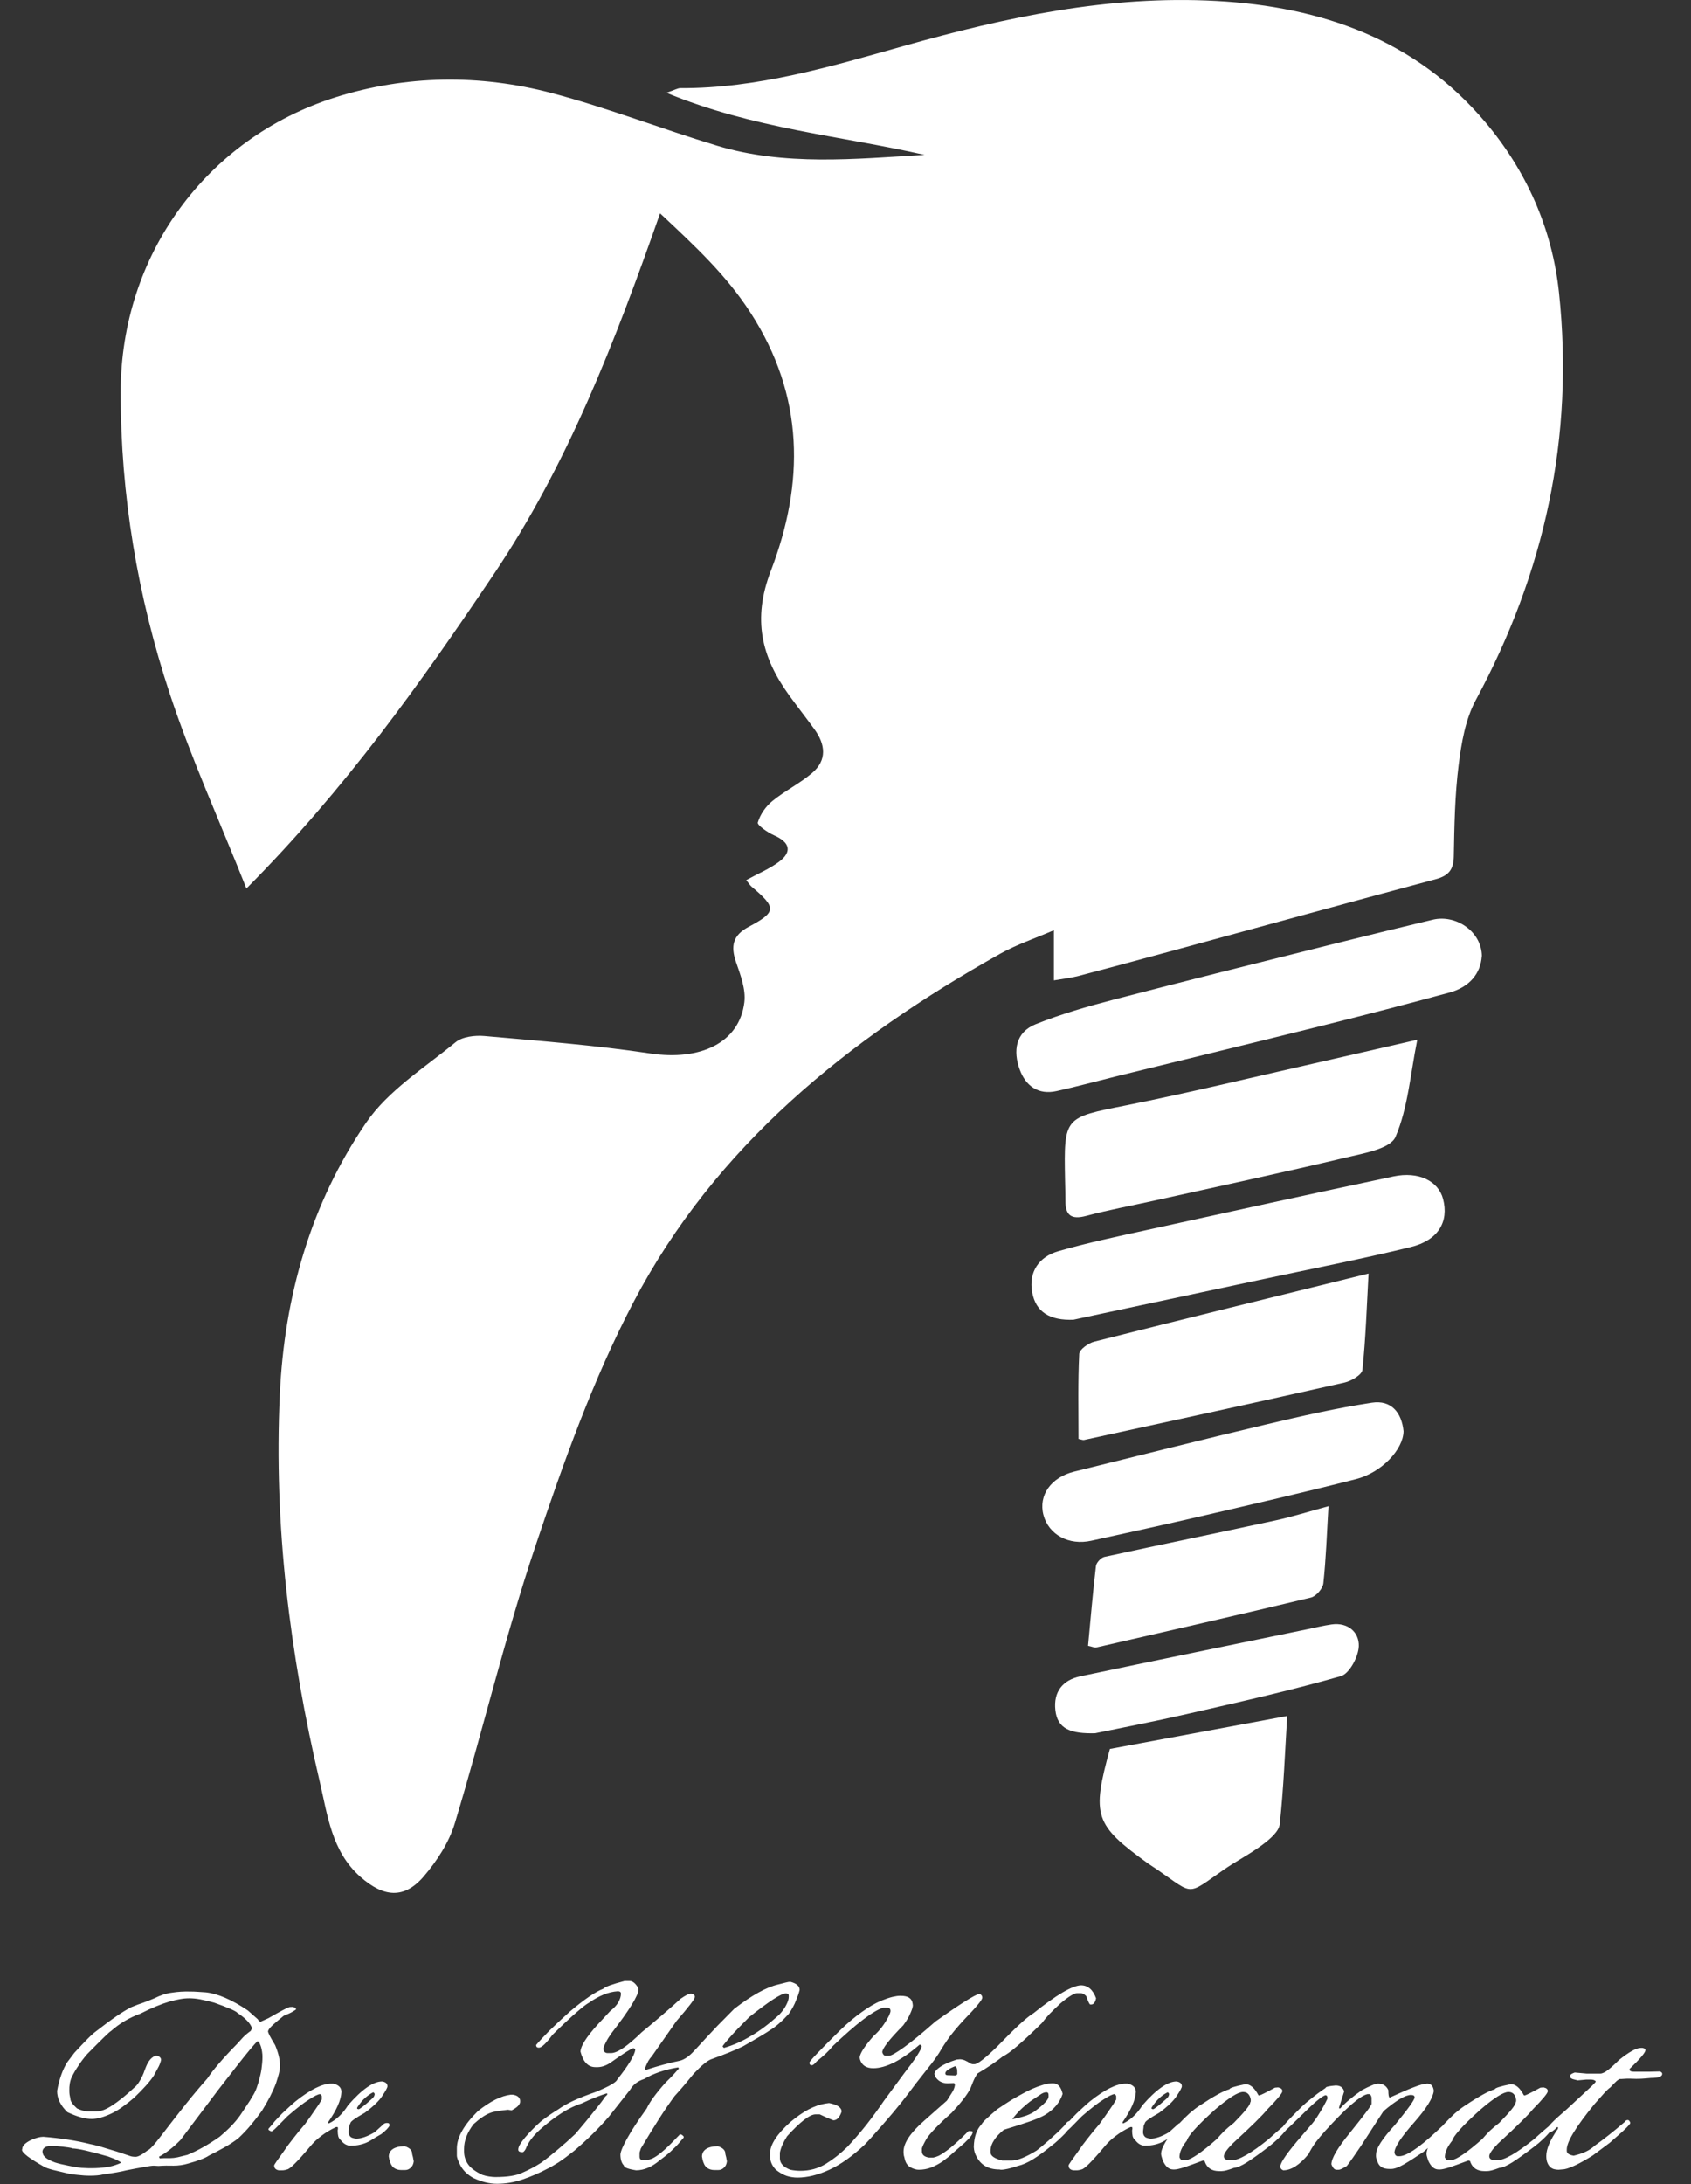
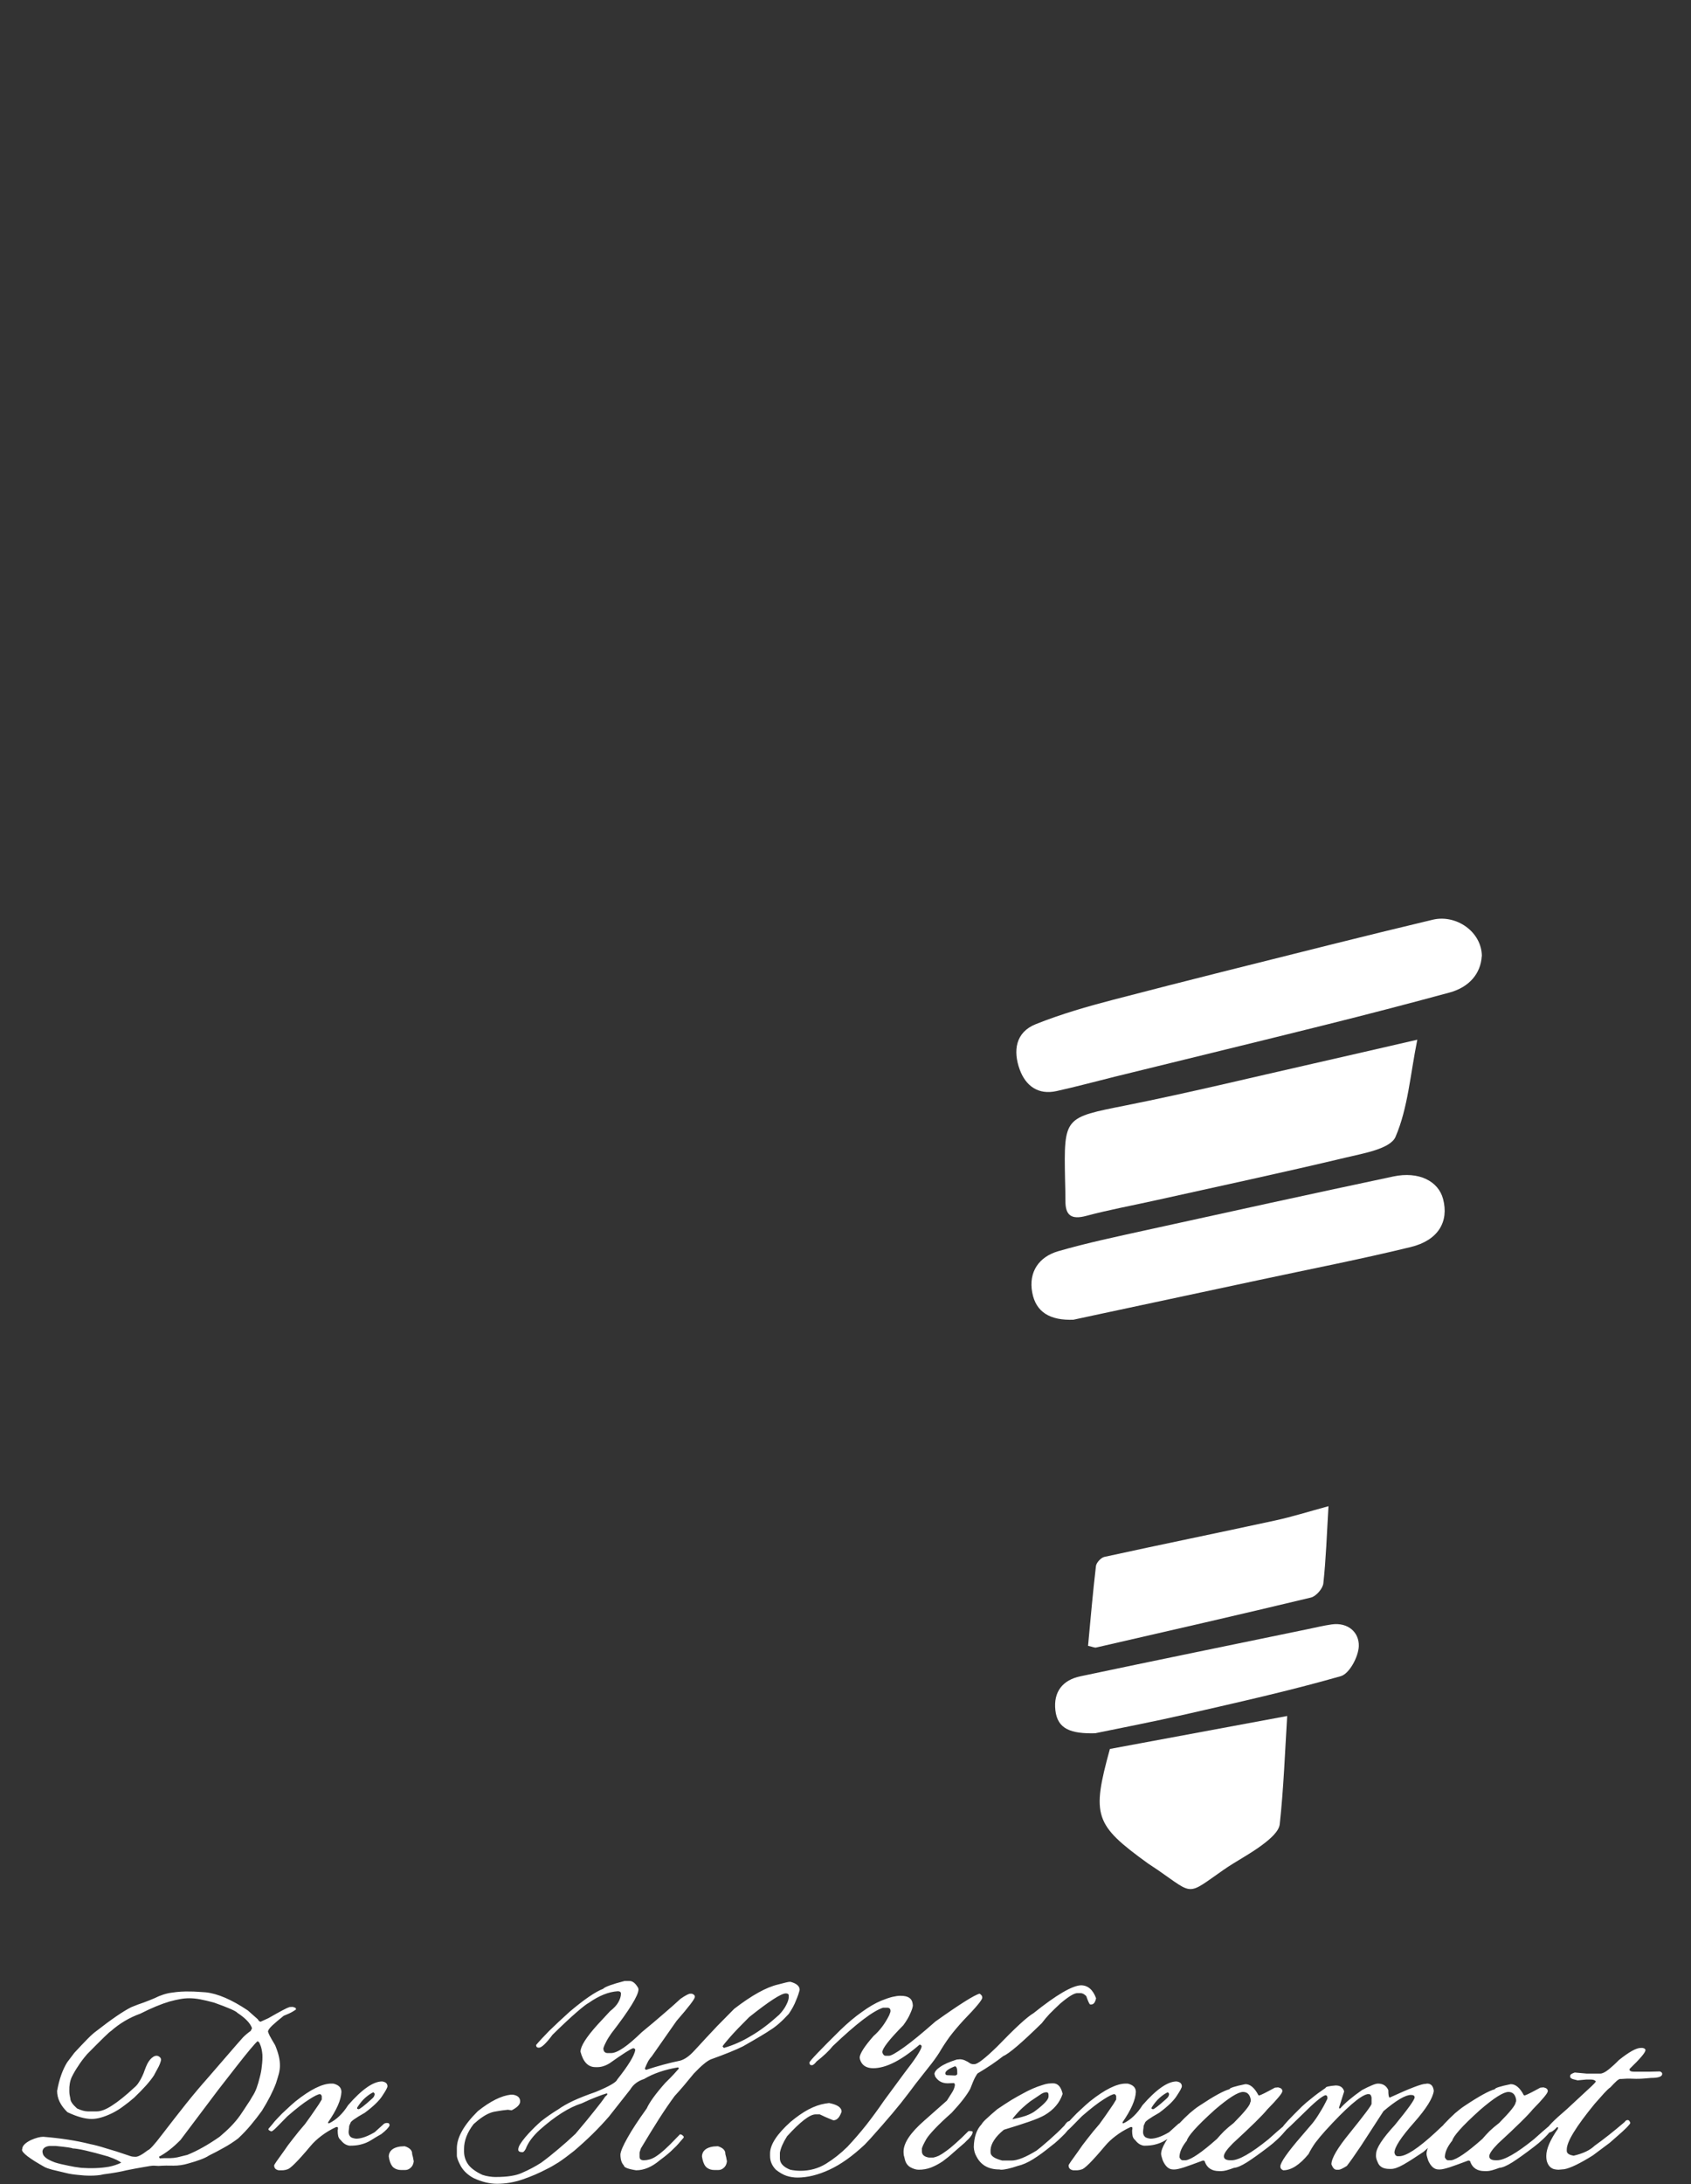
<svg xmlns="http://www.w3.org/2000/svg" width="55" height="71" viewBox="0 0 55 71" fill="none">
  <rect x="0" y="0" width="55" height="71" fill="#333333" stroke="none" />
-   <path d="M24.27 28.61C24.669 28.391 25.026 28.244 25.328 28.021C25.776 27.692 25.694 27.381 25.181 27.156C24.97 27.064 24.624 26.822 24.647 26.738C24.723 26.477 24.907 26.212 25.122 26.038C25.529 25.705 26.016 25.468 26.416 25.126C26.909 24.706 26.845 24.195 26.489 23.705C26.221 23.334 25.936 22.974 25.668 22.603C24.769 21.359 24.464 20.138 25.071 18.557C26.163 15.716 26.174 12.885 24.406 10.158C23.626 8.954 22.652 8.041 21.469 6.935C19.997 11.129 18.467 15.089 16.068 18.655C13.687 22.196 11.224 25.656 8.015 28.882C7.128 26.654 6.213 24.642 5.524 22.557C4.473 19.38 3.92 16.086 3.925 12.735C3.931 8.304 6.699 4.498 10.901 3.166C13.211 2.436 15.604 2.408 17.945 3.025C19.76 3.505 21.518 4.19 23.317 4.734C25.53 5.403 27.799 5.167 30.071 5.034C27.326 4.41 24.489 4.181 21.675 3.016C21.961 2.918 22.047 2.863 22.133 2.865C24.637 2.875 27.013 2.166 29.385 1.498C32.718 0.559 36.061 -0.159 39.555 0.031C42.999 0.218 46.05 1.291 48.316 3.978C49.642 5.553 50.483 7.416 50.706 9.508C51.207 14.213 50.24 18.608 47.999 22.759C47.663 23.381 47.533 24.147 47.443 24.863C47.319 25.846 47.303 26.846 47.285 27.841C47.277 28.274 47.113 28.467 46.703 28.578C43.855 29.34 41.012 30.123 38.166 30.897C37.139 31.176 36.113 31.454 35.083 31.724C34.844 31.787 34.596 31.813 34.279 31.868V30.238C33.654 30.508 33.066 30.704 32.534 31.001C27.599 33.768 23.273 37.243 20.602 42.332C19.287 44.84 18.323 47.555 17.418 50.248C16.422 53.211 15.702 56.264 14.796 59.258C14.607 59.888 14.211 60.496 13.778 61C13.142 61.739 12.476 61.673 11.725 61.012C10.781 60.182 10.653 58.993 10.397 57.906C9.429 53.774 8.902 49.584 9.101 45.327C9.249 42.139 10.106 39.131 11.903 36.502C12.621 35.451 13.805 34.71 14.819 33.878C15.042 33.696 15.449 33.65 15.758 33.677C17.558 33.838 19.363 33.976 21.148 34.244C22.778 34.489 24.048 33.902 24.21 32.58C24.262 32.159 24.083 31.69 23.937 31.268C23.76 30.75 23.836 30.402 24.348 30.129C25.261 29.644 25.258 29.507 24.447 28.824C24.392 28.778 24.354 28.712 24.271 28.61H24.27Z" fill="white" />
  <path d="M48.194 31.086C48.159 31.641 47.796 32.09 47.136 32.267C45.789 32.632 44.438 32.984 43.086 33.321C40.82 33.886 38.55 34.436 36.282 34.994C35.642 35.152 35.006 35.326 34.364 35.467C33.769 35.599 33.363 35.3 33.168 34.772C32.944 34.162 33.027 33.554 33.691 33.291C34.508 32.964 35.365 32.718 36.22 32.495C38.568 31.883 40.926 31.297 43.28 30.708C44.386 30.43 45.494 30.162 46.603 29.896C47.35 29.717 48.194 30.277 48.198 31.086H48.194Z" fill="white" />
  <path d="M46.098 33.796C45.868 34.934 45.794 36.017 45.389 36.956C45.221 37.344 44.355 37.489 43.779 37.627C41.709 38.12 39.629 38.565 37.553 39.026C36.811 39.191 36.062 39.328 35.329 39.524C34.854 39.651 34.648 39.516 34.653 39.032C34.654 38.804 34.645 38.574 34.641 38.346C34.602 36.296 34.61 36.334 36.629 35.931C38.662 35.525 40.676 35.034 42.699 34.577C43.754 34.338 44.809 34.093 46.099 33.797L46.098 33.796Z" fill="white" />
  <path d="M34.928 42.899C34.148 42.931 33.691 42.651 33.573 42.014C33.449 41.346 33.792 40.854 34.42 40.672C35.366 40.399 36.332 40.197 37.296 39.984C39.969 39.396 42.644 38.809 45.322 38.242C46.141 38.069 46.783 38.391 46.936 38.974C47.131 39.711 46.781 40.318 45.884 40.537C44.258 40.934 42.615 41.252 40.979 41.603C39.266 41.969 37.553 42.335 35.841 42.7C35.493 42.773 35.145 42.849 34.928 42.896V42.899Z" fill="white" />
-   <path d="M44.512 41.398C44.453 42.487 44.42 43.511 44.313 44.529C44.296 44.69 43.953 44.892 43.731 44.942C40.911 45.58 38.086 46.192 35.261 46.808C35.215 46.817 35.163 46.791 35.079 46.774C35.079 45.857 35.057 44.933 35.102 44.011C35.109 43.867 35.397 43.662 35.587 43.613C38.499 42.876 41.416 42.162 44.512 41.398Z" fill="white" />
-   <path d="M45.65 46.53C45.638 47.121 44.937 47.867 44.107 48.08C42.433 48.508 40.749 48.895 39.066 49.286C37.877 49.563 36.684 49.821 35.492 50.084C34.764 50.245 34.108 49.888 33.938 49.245C33.77 48.609 34.185 48.022 34.936 47.837C37.028 47.32 39.118 46.792 41.215 46.296C42.342 46.029 43.474 45.772 44.619 45.597C45.258 45.499 45.593 45.926 45.651 46.532L45.65 46.53Z" fill="white" />
  <path d="M36.1 56.852C38.007 56.498 39.851 56.155 41.866 55.781C41.794 56.947 41.751 58.127 41.624 59.297C41.598 59.539 41.296 59.79 41.066 59.963C40.663 60.267 40.207 60.496 39.793 60.784C38.586 61.624 38.843 61.605 37.654 60.784C37.55 60.712 37.44 60.647 37.337 60.573C35.597 59.315 35.501 59.026 36.1 56.85V56.852Z" fill="white" />
  <path d="M35.389 53.502C35.473 52.611 35.545 51.757 35.646 50.906C35.66 50.795 35.81 50.634 35.92 50.609C37.771 50.205 39.626 49.827 41.478 49.425C42.016 49.309 42.544 49.142 43.209 48.961C43.155 49.862 43.129 50.669 43.042 51.469C43.024 51.64 42.805 51.892 42.636 51.931C40.312 52.49 37.982 53.02 35.652 53.555C35.608 53.566 35.554 53.537 35.389 53.5V53.502Z" fill="white" />
  <path d="M35.63 56.342C34.827 56.363 34.394 56.205 34.326 55.593C34.259 54.993 34.564 54.612 35.138 54.491C37.591 53.973 40.047 53.472 42.501 52.965C42.77 52.91 43.04 52.843 43.312 52.804C43.852 52.729 44.21 53.068 44.195 53.511C44.184 53.854 43.889 54.407 43.611 54.486C41.952 54.961 40.264 55.337 38.579 55.723C37.517 55.966 36.445 56.172 35.63 56.34V56.342Z" fill="white" />
-   <path d="M5.239 66.958C5.227 67.022 5.201 67.095 5.161 67.177C5.121 67.253 5.069 67.35 5.005 67.467C4.879 67.66 4.665 67.9 4.365 68.186C4.25 68.286 4.132 68.38 4.011 68.467C3.895 68.555 3.771 68.631 3.639 68.696C3.385 68.818 3.166 68.88 2.981 68.88C2.768 68.88 2.506 68.807 2.194 68.66C1.969 68.444 1.857 68.213 1.857 67.967C1.926 67.587 2.036 67.277 2.186 67.037L2.419 66.729C2.586 66.548 2.728 66.399 2.843 66.282C2.958 66.165 3.053 66.08 3.128 66.027C3.63 65.635 4.011 65.375 4.27 65.246C4.409 65.188 4.541 65.138 4.668 65.097C4.795 65.05 4.913 65.003 5.023 64.956C5.219 64.857 5.412 64.795 5.602 64.772C5.792 64.743 5.989 64.731 6.19 64.737C6.271 64.737 6.352 64.74 6.433 64.746C6.519 64.751 6.606 64.757 6.692 64.763C7.078 64.804 7.534 65 8.059 65.351L8.387 65.641C8.405 65.682 8.433 65.708 8.474 65.72L8.725 65.606C9.134 65.372 9.356 65.255 9.391 65.255C9.391 65.243 9.434 65.237 9.52 65.237C9.59 65.255 9.624 65.272 9.624 65.29V65.325C9.613 65.331 9.575 65.354 9.512 65.395C9.454 65.43 9.359 65.474 9.226 65.527C9.065 65.656 8.941 65.761 8.854 65.843C8.768 65.925 8.722 65.989 8.716 66.036C8.716 66.048 8.733 66.092 8.768 66.168C8.808 66.244 8.869 66.349 8.95 66.484C9.007 66.624 9.048 66.747 9.071 66.852C9.094 66.952 9.105 67.048 9.105 67.142C9.105 67.224 9.094 67.312 9.071 67.405C9.048 67.493 9.016 67.598 8.976 67.721C8.877 67.985 8.725 68.283 8.517 68.617C8.408 68.769 8.289 68.921 8.162 69.073C8.036 69.225 7.897 69.371 7.747 69.512C7.592 69.629 7.433 69.731 7.272 69.819C7.116 69.907 6.96 69.989 6.804 70.065C6.724 70.118 6.626 70.164 6.51 70.205C6.401 70.246 6.271 70.287 6.121 70.328C5.965 70.375 5.807 70.398 5.645 70.398C5.484 70.393 5.32 70.395 5.152 70.407L5.005 70.398C4.942 70.398 4.835 70.413 4.685 70.442C4.541 70.466 4.351 70.501 4.114 70.548C3.936 70.594 3.688 70.638 3.371 70.679C3.301 70.697 3.229 70.709 3.154 70.714C3.085 70.72 3.01 70.723 2.929 70.723C2.797 70.723 2.661 70.714 2.523 70.697C2.385 70.685 2.258 70.665 2.142 70.635C1.964 70.594 1.817 70.559 1.701 70.53C1.592 70.501 1.508 70.472 1.45 70.442C0.96 70.167 0.715 69.98 0.715 69.88L0.724 69.854C0.724 69.755 0.819 69.658 1.009 69.564C1.171 69.494 1.303 69.459 1.407 69.459C1.984 69.506 2.491 69.585 2.929 69.696C3.079 69.725 3.255 69.772 3.457 69.837C3.665 69.895 3.904 69.971 4.175 70.065C4.221 70.082 4.259 70.094 4.287 70.1C4.322 70.106 4.357 70.109 4.391 70.109C4.472 70.121 4.61 70.05 4.806 69.898C4.87 69.88 5.02 69.717 5.256 69.406C5.539 69.038 5.801 68.701 6.043 68.397C6.291 68.087 6.525 67.809 6.744 67.563C6.934 67.277 7.254 66.905 7.704 66.448C7.767 66.378 7.834 66.305 7.903 66.229C7.978 66.153 8.062 66.083 8.154 66.018L8.197 65.931C8.145 65.773 7.987 65.606 7.721 65.43C7.675 65.372 7.421 65.26 6.96 65.097C6.787 65.05 6.637 65.015 6.51 64.991C6.389 64.968 6.271 64.956 6.156 64.956C6.058 64.956 5.96 64.965 5.862 64.983C5.764 65 5.648 65.026 5.516 65.062C5.239 65.144 4.922 65.275 4.564 65.457C4.207 65.585 3.887 65.776 3.604 66.027C3.581 66.027 3.324 66.276 2.834 66.773C2.713 66.914 2.618 67.04 2.549 67.151C2.468 67.268 2.396 67.391 2.333 67.519C2.275 67.648 2.249 67.797 2.255 67.967C2.255 68.008 2.258 68.049 2.263 68.09C2.269 68.131 2.278 68.175 2.289 68.222C2.289 68.304 2.362 68.409 2.506 68.538C2.644 68.602 2.762 68.634 2.86 68.634H3.146C3.284 68.634 3.451 68.57 3.647 68.441C3.849 68.312 4.089 68.119 4.365 67.862C4.423 67.815 4.472 67.759 4.512 67.695C4.559 67.625 4.596 67.558 4.625 67.493C4.659 67.423 4.685 67.358 4.703 67.3C4.726 67.242 4.743 67.198 4.755 67.168C4.806 67.045 4.867 66.955 4.936 66.896C5.011 66.832 5.08 66.811 5.144 66.835C5.207 66.864 5.239 66.905 5.239 66.958ZM5.196 70.161L5.343 70.153H5.542C5.605 70.153 5.683 70.144 5.775 70.126C5.873 70.103 5.98 70.077 6.095 70.047C6.424 69.913 6.773 69.717 7.142 69.459C7.274 69.348 7.396 69.237 7.505 69.126C7.62 69.008 7.721 68.889 7.808 68.766C7.9 68.631 7.978 68.514 8.041 68.415C8.111 68.315 8.165 68.227 8.206 68.151C8.258 68.075 8.304 67.985 8.344 67.879C8.384 67.768 8.419 67.651 8.448 67.528C8.482 67.405 8.506 67.279 8.517 67.151C8.534 67.022 8.54 66.899 8.534 66.782C8.523 66.665 8.503 66.568 8.474 66.492C8.445 66.416 8.425 66.378 8.413 66.378L8.379 66.352C8.292 66.422 8.062 66.697 7.687 67.177L7.099 67.932L5.87 69.564C5.749 69.687 5.628 69.796 5.507 69.889C5.392 69.977 5.279 70.05 5.17 70.109L5.196 70.161ZM1.381 69.933C1.381 69.968 1.39 70.006 1.407 70.047C1.43 70.088 1.471 70.129 1.528 70.17C1.592 70.211 1.678 70.252 1.788 70.293C1.897 70.328 2.041 70.363 2.22 70.398C2.353 70.428 2.494 70.451 2.644 70.469C2.8 70.48 2.955 70.483 3.111 70.477C3.261 70.472 3.405 70.457 3.544 70.433C3.688 70.404 3.82 70.36 3.941 70.302C3.89 70.249 3.748 70.182 3.518 70.1C2.929 69.93 2.543 69.842 2.359 69.837C2.347 69.819 2.165 69.793 1.814 69.758H1.606C1.468 69.775 1.393 69.834 1.381 69.933ZM12.429 67.66C12.544 67.677 12.602 67.73 12.602 67.818C12.602 67.859 12.547 67.961 12.437 68.125C12.339 68.283 12.149 68.467 11.866 68.678C11.555 68.853 11.399 68.965 11.399 69.011C11.394 69.029 11.385 69.047 11.373 69.064C11.368 69.082 11.362 69.099 11.356 69.117C11.356 69.146 11.353 69.178 11.348 69.213C11.342 69.249 11.339 69.281 11.339 69.31C11.339 69.368 11.359 69.418 11.399 69.459C11.428 69.489 11.489 69.509 11.581 69.521C11.748 69.521 11.95 69.45 12.187 69.31L12.498 69.029L12.558 69.011H12.602C12.648 69.011 12.671 69.038 12.671 69.091C12.642 69.161 12.553 69.254 12.403 69.371C12.287 69.436 12.175 69.503 12.065 69.573C11.962 69.638 11.846 69.684 11.719 69.714C11.627 69.737 11.515 69.749 11.382 69.749C11.342 69.749 11.293 69.734 11.235 69.705C11.183 69.676 11.134 69.632 11.088 69.573C11.042 69.532 11.013 69.489 11.002 69.442C10.99 69.389 10.984 69.336 10.984 69.284C10.984 69.266 10.984 69.252 10.984 69.24C10.99 69.222 10.993 69.205 10.993 69.187L10.984 69.143H10.932C10.754 69.225 10.592 69.322 10.448 69.433C10.309 69.538 10.194 69.647 10.102 69.758C9.675 70.267 9.419 70.521 9.332 70.521C9.309 70.533 9.286 70.539 9.263 70.539C9.24 70.545 9.217 70.548 9.194 70.548H9.064C8.966 70.53 8.917 70.477 8.917 70.39C8.917 70.378 8.943 70.334 8.995 70.258C9.052 70.176 9.13 70.068 9.228 69.933C9.309 69.81 9.41 69.673 9.531 69.521C9.652 69.363 9.782 69.205 9.92 69.047C10.053 68.865 10.162 68.71 10.249 68.581C10.341 68.453 10.413 68.341 10.465 68.248V68.169C10.471 68.128 10.454 68.096 10.413 68.072C10.35 68.072 10.229 68.131 10.05 68.248C9.871 68.359 9.638 68.541 9.349 68.792C9.199 68.944 9.081 69.064 8.995 69.152C8.908 69.24 8.851 69.284 8.822 69.284C8.793 69.272 8.77 69.26 8.753 69.249C8.73 69.231 8.724 69.213 8.735 69.196C8.753 69.173 8.79 69.129 8.848 69.064C8.9 68.994 8.966 68.918 9.047 68.836C9.127 68.748 9.217 68.66 9.315 68.573C9.413 68.479 9.511 68.391 9.609 68.309C10.093 67.923 10.482 67.73 10.777 67.73H10.837C11.016 67.771 11.105 67.862 11.105 68.002C11.094 68.26 10.95 68.587 10.673 68.985V69.02H10.707C10.944 68.903 11.149 68.707 11.322 68.432C11.771 67.917 12.14 67.66 12.429 67.66ZM11.616 68.546L11.659 68.564C11.699 68.564 11.843 68.453 12.091 68.23C12.155 68.178 12.187 68.122 12.187 68.064C12.175 68.04 12.161 68.023 12.143 68.011C12.057 68.052 11.967 68.113 11.875 68.195C11.789 68.271 11.702 68.376 11.616 68.511V68.546ZM13.163 69.766C13.33 69.819 13.411 69.904 13.405 70.021C13.422 70.074 13.44 70.153 13.457 70.258C13.445 70.352 13.411 70.422 13.353 70.469C13.301 70.516 13.244 70.539 13.18 70.539H13.042C12.95 70.539 12.869 70.513 12.8 70.46C12.736 70.407 12.69 70.316 12.661 70.188L12.644 70.091C12.655 69.916 12.78 69.81 13.016 69.775L13.163 69.766ZM20.473 64.394C20.577 64.394 20.672 64.471 20.758 64.623L20.767 64.667C20.767 64.86 20.473 65.337 19.885 66.097C19.81 66.203 19.752 66.296 19.712 66.378C19.671 66.454 19.642 66.522 19.625 66.58C19.625 66.68 19.669 66.732 19.755 66.738H19.876C20.078 66.738 20.409 66.513 20.871 66.062C21.142 65.84 21.381 65.638 21.589 65.457C21.802 65.275 21.984 65.114 22.134 64.974C22.295 64.863 22.402 64.807 22.454 64.807H22.497C22.566 64.825 22.601 64.86 22.601 64.912C22.601 64.977 22.402 65.237 22.004 65.694L21.199 66.844C21.165 66.879 21.127 66.928 21.087 66.993C21.052 67.057 21.015 67.139 20.974 67.239C20.986 67.268 21 67.282 21.018 67.282C21.41 67.154 21.779 67.054 22.125 66.984C22.269 66.943 22.419 66.838 22.575 66.668C22.615 66.627 22.664 66.574 22.722 66.51C22.785 66.44 22.866 66.352 22.964 66.247C23.062 66.141 23.183 66.013 23.327 65.86C23.477 65.708 23.662 65.521 23.881 65.299C24.452 64.86 24.927 64.596 25.308 64.509C25.406 64.485 25.487 64.465 25.55 64.447C25.614 64.43 25.666 64.421 25.706 64.421C25.908 64.474 26.009 64.561 26.009 64.684C25.985 64.784 25.945 64.901 25.887 65.035C25.836 65.17 25.758 65.313 25.654 65.465C25.435 65.705 25.233 65.881 25.049 65.992C24.933 66.074 24.639 66.25 24.166 66.519C23.93 66.636 23.584 66.776 23.128 66.94C23.065 66.963 22.984 67.016 22.886 67.098C22.794 67.174 22.687 67.277 22.566 67.405C22.456 67.54 22.35 67.669 22.246 67.791C22.142 67.914 22.041 68.028 21.943 68.134C21.788 68.344 21.617 68.593 21.433 68.88C21.254 69.161 21.058 69.48 20.845 69.837L20.802 69.968V70.109C20.802 70.185 20.848 70.223 20.94 70.223C20.998 70.223 21.058 70.214 21.122 70.197C21.191 70.179 21.266 70.144 21.346 70.091C21.427 70.038 21.52 69.965 21.623 69.872C21.733 69.772 21.863 69.644 22.012 69.486C22.041 69.456 22.064 69.433 22.082 69.415C22.099 69.392 22.113 69.38 22.125 69.38C22.16 69.38 22.197 69.403 22.237 69.45V69.486C22.174 69.561 22.116 69.629 22.064 69.687C22.012 69.746 21.958 69.802 21.9 69.854C21.848 69.907 21.788 69.963 21.718 70.021C21.649 70.079 21.563 70.147 21.459 70.223C21.205 70.439 20.949 70.548 20.689 70.548C20.424 70.507 20.291 70.454 20.291 70.39C20.216 70.314 20.179 70.194 20.179 70.03C20.19 69.924 20.265 69.749 20.404 69.503C20.542 69.252 20.753 68.93 21.035 68.538C21.127 68.333 21.329 68.055 21.641 67.704C21.762 67.587 21.857 67.49 21.926 67.414C22.001 67.332 22.053 67.274 22.082 67.239L22.056 67.203C21.623 67.274 21.254 67.4 20.949 67.581C20.747 67.645 20.597 67.759 20.499 67.923L19.807 68.801C19.645 68.988 19.47 69.175 19.279 69.363C19.089 69.55 18.887 69.734 18.674 69.916C18.483 70.068 18.313 70.194 18.163 70.293C18.014 70.387 17.89 70.457 17.791 70.504C17.538 70.638 17.273 70.752 16.996 70.846C16.719 70.94 16.442 70.987 16.165 70.987C15.923 70.987 15.669 70.925 15.404 70.802C15.22 70.703 15.081 70.574 14.989 70.416C14.903 70.258 14.859 70.141 14.859 70.065V69.837C14.859 69.48 15.087 69.076 15.543 68.625C15.946 68.304 16.304 68.125 16.615 68.09H16.676C16.837 68.113 16.918 68.186 16.918 68.309C16.918 68.409 16.826 68.505 16.641 68.599L16.52 68.581C16.393 68.593 16.284 68.608 16.191 68.625C16.099 68.637 16.021 68.655 15.958 68.678C15.796 68.736 15.612 68.859 15.404 69.047C15.197 69.316 15.093 69.585 15.093 69.854V69.933C15.093 70.091 15.139 70.235 15.231 70.363C15.323 70.486 15.476 70.597 15.69 70.697C15.759 70.72 15.831 70.738 15.906 70.749C15.987 70.761 16.053 70.767 16.105 70.767C16.312 70.767 16.485 70.755 16.624 70.732C16.768 70.709 16.883 70.676 16.97 70.635C17.2 70.536 17.411 70.425 17.601 70.302C17.786 70.167 17.97 70.021 18.155 69.863C18.345 69.705 18.532 69.538 18.717 69.363C18.977 69.058 19.184 68.807 19.34 68.608C19.501 68.409 19.617 68.257 19.686 68.151C19.726 68.122 19.749 68.096 19.755 68.072L19.738 68.046C19.64 68.075 19.524 68.116 19.392 68.169C19.265 68.216 19.109 68.283 18.925 68.371C18.515 68.499 18.06 68.786 17.558 69.231C17.327 69.442 17.174 69.649 17.099 69.854C17.059 69.924 17.025 69.96 16.996 69.96C16.909 69.96 16.863 69.936 16.857 69.889C16.852 69.842 16.869 69.784 16.909 69.714C16.955 69.638 17.013 69.559 17.082 69.477C17.157 69.389 17.229 69.31 17.299 69.24C17.373 69.164 17.44 69.099 17.497 69.047C17.555 68.994 17.587 68.965 17.593 68.959C17.771 68.818 17.962 68.687 18.163 68.564C18.285 68.476 18.443 68.385 18.639 68.292C18.841 68.198 19.086 68.102 19.374 68.002C19.813 67.821 20.046 67.686 20.075 67.598C20.438 67.142 20.634 66.82 20.663 66.633C20.652 66.598 20.629 66.58 20.594 66.58C20.519 66.598 20.262 66.761 19.824 67.072C19.68 67.159 19.542 67.2 19.409 67.195H19.366C19.129 67.195 18.968 67.028 18.881 66.694C18.881 66.519 19.063 66.229 19.426 65.825L19.841 65.378C19.968 65.278 20.058 65.181 20.11 65.088C20.167 64.988 20.196 64.895 20.196 64.807C20.196 64.754 20.162 64.728 20.092 64.728C19.798 64.746 19.484 64.871 19.149 65.106C19.08 65.141 18.948 65.243 18.752 65.413C18.555 65.582 18.296 65.825 17.973 66.141C17.76 66.428 17.61 66.568 17.523 66.563C17.466 66.563 17.437 66.533 17.437 66.475C17.546 66.346 17.688 66.194 17.861 66.018C18.04 65.843 18.261 65.635 18.527 65.395C19.005 64.991 19.369 64.743 19.617 64.649C19.674 64.585 19.908 64.5 20.317 64.394H20.473ZM23.543 66.571C23.849 66.484 24.146 66.352 24.434 66.176C24.717 66.013 25.02 65.784 25.343 65.492C25.452 65.375 25.53 65.266 25.576 65.167C25.628 65.067 25.654 64.983 25.654 64.912V64.868C25.654 64.822 25.622 64.798 25.559 64.798C25.409 64.798 25.011 65.056 24.365 65.571C24.1 65.834 23.895 66.048 23.751 66.212C23.613 66.37 23.529 66.472 23.5 66.519L23.543 66.571ZM23.35 69.766C23.517 69.819 23.598 69.904 23.592 70.021C23.609 70.074 23.627 70.153 23.644 70.258C23.632 70.352 23.598 70.422 23.54 70.469C23.488 70.516 23.431 70.539 23.367 70.539H23.229C23.137 70.539 23.056 70.513 22.987 70.46C22.923 70.407 22.877 70.316 22.848 70.188L22.831 70.091C22.842 69.916 22.966 69.81 23.203 69.775L23.35 69.766ZM35.157 64.535C35.382 64.535 35.547 64.675 35.65 64.956C35.622 65.091 35.57 65.158 35.495 65.158H35.46C35.437 65.158 35.394 65.067 35.33 64.886C35.267 64.822 35.207 64.79 35.149 64.79H35.054C34.956 64.778 34.768 64.889 34.491 65.123C34.359 65.246 34.24 65.36 34.137 65.465C34.039 65.571 33.955 65.67 33.886 65.764C33.229 66.408 32.811 66.764 32.632 66.835C32.522 66.922 32.398 67.013 32.26 67.107C32.121 67.2 31.969 67.297 31.801 67.397C31.79 67.402 31.761 67.446 31.715 67.528C31.675 67.604 31.623 67.727 31.559 67.897C31.45 68.102 31.248 68.362 30.954 68.678C30.723 68.883 30.538 69.058 30.4 69.205C30.268 69.345 30.178 69.453 30.132 69.529C30.052 69.67 30.002 69.772 29.985 69.837V69.933C29.985 70.044 30.063 70.112 30.218 70.135H30.357C30.415 70.123 30.475 70.103 30.538 70.074C30.608 70.038 30.686 69.989 30.772 69.924C30.864 69.86 30.968 69.775 31.084 69.67C31.205 69.564 31.343 69.433 31.499 69.275C31.522 69.269 31.548 69.269 31.576 69.275C31.611 69.275 31.631 69.284 31.637 69.301C31.637 69.325 31.628 69.354 31.611 69.389C31.594 69.418 31.571 69.45 31.542 69.486C31.513 69.521 31.481 69.553 31.447 69.582C31.418 69.611 31.395 69.635 31.378 69.652C31.256 69.758 31.135 69.863 31.014 69.968C30.899 70.074 30.781 70.17 30.66 70.258C30.538 70.34 30.412 70.407 30.279 70.46C30.152 70.507 30.02 70.53 29.881 70.53C29.801 70.53 29.711 70.504 29.613 70.451C29.521 70.398 29.46 70.314 29.431 70.197C29.42 70.144 29.408 70.1 29.397 70.065C29.391 70.024 29.388 69.983 29.388 69.942C29.388 69.661 29.613 69.325 30.063 68.933L30.798 68.283C30.844 68.207 30.896 68.125 30.954 68.037C31.012 67.95 31.046 67.865 31.058 67.783C31.058 67.736 31.043 67.713 31.014 67.713L30.824 67.721C30.645 67.721 30.51 67.648 30.418 67.502L30.392 67.414C30.403 67.338 30.467 67.262 30.582 67.186C30.697 67.104 30.876 67.025 31.118 66.949L31.222 66.94C31.32 66.94 31.435 66.987 31.568 67.081L31.628 67.098H31.698C31.796 67.098 32.038 66.911 32.424 66.536C32.718 66.232 32.963 65.989 33.159 65.808C33.356 65.626 33.508 65.504 33.618 65.439C34.356 64.848 34.869 64.547 35.157 64.535ZM31.862 64.807C31.891 64.825 31.911 64.842 31.922 64.86C31.94 64.877 31.948 64.904 31.948 64.939C31.948 65.009 31.747 65.252 31.343 65.667C31.17 65.855 31.017 66.036 30.884 66.212C30.758 66.387 30.645 66.56 30.547 66.729C30.449 66.882 30.334 67.04 30.201 67.203C30.074 67.367 29.936 67.543 29.786 67.73C29.648 67.917 29.489 68.125 29.31 68.353C29.132 68.576 28.927 68.818 28.696 69.082C28.529 69.269 28.399 69.415 28.307 69.521C28.215 69.62 28.154 69.684 28.125 69.714C27.727 70.088 27.344 70.36 26.975 70.53C26.606 70.7 26.26 70.785 25.937 70.785C25.822 70.785 25.706 70.767 25.591 70.732C25.482 70.697 25.363 70.63 25.236 70.53C25.11 70.401 25.046 70.252 25.046 70.082V70.003C25.046 69.717 25.268 69.374 25.712 68.976C25.914 68.807 26.107 68.672 26.292 68.573C26.482 68.473 26.664 68.409 26.837 68.38L26.966 68.362C27.237 68.415 27.373 68.508 27.373 68.643C27.309 68.83 27.22 68.924 27.105 68.924C27.093 68.918 27.05 68.9 26.975 68.871C26.9 68.842 26.796 68.795 26.664 68.731H26.525C26.341 68.731 26.032 68.968 25.6 69.442C25.473 69.641 25.395 69.819 25.366 69.977V70.161C25.366 70.319 25.479 70.442 25.703 70.53C25.761 70.542 25.816 70.551 25.868 70.556C25.925 70.562 25.98 70.565 26.032 70.565C26.338 70.565 26.615 70.489 26.863 70.337C27.11 70.185 27.344 70 27.563 69.784C27.777 69.556 27.981 69.319 28.177 69.073C28.373 68.822 28.564 68.561 28.748 68.292L29.414 67.388C29.766 66.937 29.953 66.65 29.976 66.528C29.976 66.487 29.953 66.466 29.907 66.466C29.319 66.975 28.817 67.23 28.402 67.23C28.172 67.23 28.027 67.133 27.97 66.94L27.961 66.879C27.973 66.744 28.123 66.513 28.411 66.185C28.613 66.01 28.783 65.784 28.921 65.509C28.933 65.48 28.941 65.457 28.947 65.439C28.959 65.416 28.964 65.392 28.964 65.369C28.964 65.299 28.927 65.263 28.852 65.263H28.722C28.393 65.369 27.849 65.784 27.087 66.51C26.966 66.662 26.791 66.829 26.56 67.01C26.496 67.092 26.445 67.133 26.404 67.133C26.352 67.133 26.326 67.104 26.326 67.045C26.332 66.999 26.666 66.647 27.33 65.992C27.572 65.758 27.805 65.562 28.03 65.404C28.255 65.24 28.466 65.117 28.662 65.035C28.806 64.977 28.927 64.936 29.025 64.912C29.129 64.889 29.206 64.877 29.258 64.877H29.302C29.532 64.877 29.659 64.959 29.682 65.123L29.691 65.193C29.685 65.258 29.656 65.346 29.604 65.457C29.558 65.568 29.483 65.694 29.38 65.834C28.924 66.296 28.696 66.589 28.696 66.712C28.719 66.788 28.757 66.826 28.809 66.826H28.912C28.982 66.826 29.143 66.735 29.397 66.554C29.651 66.373 29.994 66.092 30.426 65.711C31.216 65.149 31.695 64.848 31.862 64.807ZM30.746 67.397C30.746 67.437 30.772 67.458 30.824 67.458L31.058 67.467C31.092 67.467 31.118 67.452 31.135 67.423C31.141 67.253 31.115 67.168 31.058 67.168C30.85 67.25 30.746 67.326 30.746 67.397ZM34.251 67.721C34.407 67.721 34.511 67.835 34.562 68.064C34.47 68.35 34.274 68.581 33.974 68.757C33.859 68.822 33.692 68.892 33.473 68.968C33.253 69.044 32.98 69.131 32.651 69.231C32.507 69.348 32.4 69.462 32.331 69.573C32.262 69.679 32.224 69.781 32.218 69.88V69.968C32.218 70.079 32.345 70.167 32.599 70.232H32.902C33.092 70.232 33.363 70.123 33.715 69.907C33.807 69.837 33.899 69.761 33.992 69.679C34.09 69.597 34.179 69.518 34.26 69.442C34.346 69.366 34.421 69.295 34.485 69.231C34.548 69.166 34.594 69.12 34.623 69.091C34.681 68.997 34.736 68.95 34.787 68.95C34.828 68.979 34.848 69.015 34.848 69.055C34.848 69.079 34.828 69.117 34.787 69.169C34.753 69.222 34.704 69.284 34.64 69.354C34.577 69.418 34.505 69.489 34.424 69.564C34.349 69.635 34.271 69.699 34.191 69.758C33.977 69.933 33.781 70.077 33.602 70.188C33.423 70.299 33.256 70.372 33.101 70.407C32.858 70.489 32.677 70.53 32.556 70.53L32.504 70.521C32.152 70.521 31.904 70.381 31.76 70.1C31.708 70.012 31.679 69.91 31.673 69.793C31.679 69.471 31.763 69.225 31.924 69.055C31.953 69.003 32.011 68.938 32.097 68.862C32.184 68.78 32.296 68.681 32.435 68.564C32.608 68.447 32.76 68.347 32.893 68.265C33.032 68.183 33.15 68.116 33.248 68.064C33.478 67.935 33.7 67.838 33.914 67.774C33.983 67.751 34.044 67.736 34.095 67.73C34.153 67.724 34.205 67.721 34.251 67.721ZM32.928 68.889C33.078 68.859 33.224 68.822 33.369 68.775C33.513 68.722 33.622 68.663 33.697 68.599C33.968 68.394 34.104 68.245 34.104 68.151V68.099C34.104 68.04 34.081 68.011 34.035 68.011C33.971 68.011 33.899 68.04 33.819 68.099C33.738 68.151 33.634 68.222 33.507 68.309C33.444 68.356 33.363 68.424 33.265 68.511C33.173 68.593 33.072 68.701 32.962 68.836L32.928 68.889ZM38.267 67.66C38.383 67.677 38.44 67.73 38.44 67.818C38.44 67.859 38.386 67.961 38.276 68.125C38.178 68.283 37.988 68.467 37.705 68.678C37.394 68.853 37.238 68.965 37.238 69.011C37.233 69.029 37.224 69.047 37.212 69.064C37.206 69.082 37.201 69.099 37.195 69.117C37.195 69.146 37.192 69.178 37.186 69.213C37.181 69.249 37.178 69.281 37.178 69.31C37.178 69.368 37.198 69.418 37.238 69.459C37.267 69.489 37.328 69.509 37.42 69.521C37.587 69.521 37.789 69.45 38.025 69.31L38.337 69.029L38.397 69.011H38.44C38.487 69.011 38.51 69.038 38.51 69.091C38.481 69.161 38.392 69.254 38.242 69.371C38.126 69.436 38.014 69.503 37.904 69.573C37.8 69.638 37.685 69.684 37.558 69.714C37.466 69.737 37.354 69.749 37.221 69.749C37.181 69.749 37.131 69.734 37.074 69.705C37.022 69.676 36.973 69.632 36.927 69.573C36.88 69.532 36.852 69.489 36.84 69.442C36.829 69.389 36.823 69.336 36.823 69.284C36.823 69.266 36.823 69.252 36.823 69.24C36.829 69.222 36.832 69.205 36.832 69.187L36.823 69.143H36.771C36.592 69.225 36.431 69.322 36.287 69.433C36.148 69.538 36.033 69.647 35.941 69.758C35.514 70.267 35.257 70.521 35.171 70.521C35.148 70.533 35.125 70.539 35.102 70.539C35.079 70.545 35.056 70.548 35.032 70.548H34.903C34.805 70.53 34.756 70.477 34.756 70.39C34.756 70.378 34.782 70.334 34.834 70.258C34.891 70.176 34.969 70.068 35.067 69.933C35.148 69.81 35.249 69.673 35.37 69.521C35.491 69.363 35.621 69.205 35.759 69.047C35.892 68.865 36.001 68.71 36.088 68.581C36.18 68.453 36.252 68.341 36.304 68.248V68.169C36.31 68.128 36.292 68.096 36.252 68.072C36.189 68.072 36.068 68.131 35.889 68.248C35.71 68.359 35.477 68.541 35.188 68.792C35.038 68.944 34.92 69.064 34.834 69.152C34.747 69.24 34.69 69.284 34.661 69.284C34.632 69.272 34.609 69.26 34.591 69.249C34.568 69.231 34.562 69.213 34.574 69.196C34.591 69.173 34.629 69.129 34.687 69.064C34.738 68.994 34.805 68.918 34.886 68.836C34.966 68.748 35.056 68.66 35.154 68.573C35.252 68.479 35.35 68.391 35.448 68.309C35.932 67.923 36.321 67.73 36.615 67.73H36.676C36.855 67.771 36.944 67.862 36.944 68.002C36.932 68.26 36.788 68.587 36.512 68.985V69.02H36.546C36.783 68.903 36.987 68.707 37.16 68.432C37.61 67.917 37.979 67.66 38.267 67.66ZM37.454 68.546L37.498 68.564C37.538 68.564 37.682 68.453 37.93 68.23C37.994 68.178 38.025 68.122 38.025 68.064C38.014 68.04 37.999 68.023 37.982 68.011C37.895 68.052 37.806 68.113 37.714 68.195C37.627 68.271 37.541 68.376 37.454 68.511V68.546ZM40.507 67.748C40.663 67.748 40.804 67.867 40.931 68.108L40.957 68.116C41.02 68.099 41.19 68.014 41.467 67.862L41.571 67.853C41.663 67.871 41.709 67.911 41.709 67.976C41.709 68.04 41.545 68.239 41.216 68.573C41.147 68.66 41.017 68.798 40.827 68.985C40.642 69.166 40.397 69.398 40.092 69.679C39.901 69.872 39.806 70.009 39.806 70.091C39.806 70.179 39.878 70.223 40.023 70.223H40.057C40.293 70.223 40.694 69.995 41.259 69.538C41.675 69.164 41.902 68.976 41.943 68.976C41.977 68.994 41.995 69.017 41.995 69.047C41.995 69.064 41.943 69.126 41.839 69.231C41.752 69.336 41.66 69.436 41.562 69.529C41.464 69.623 41.36 69.711 41.251 69.793C40.968 70.009 40.734 70.176 40.55 70.293C40.371 70.404 40.233 70.463 40.135 70.469C39.95 70.539 39.818 70.574 39.737 70.574H39.651C39.42 70.574 39.267 70.477 39.192 70.284C39.192 70.249 39.169 70.232 39.123 70.232C38.875 70.325 38.673 70.398 38.517 70.451C38.367 70.498 38.264 70.521 38.206 70.521H38.154C38.016 70.521 37.903 70.422 37.817 70.223C37.805 70.182 37.794 70.144 37.782 70.109C37.771 70.074 37.765 70.041 37.765 70.012C37.765 69.825 37.955 69.503 38.336 69.047C38.463 68.912 38.581 68.795 38.691 68.696C38.806 68.596 38.912 68.514 39.011 68.45C39.478 68.139 39.803 67.961 39.988 67.914C39.988 67.874 40.161 67.818 40.507 67.748ZM38.362 70.126C38.39 70.191 38.425 70.223 38.466 70.223H38.569C38.754 70.194 39.091 69.963 39.581 69.529C39.651 69.447 39.728 69.363 39.815 69.275C39.907 69.187 40.011 69.099 40.126 69.011C40.484 68.649 40.663 68.427 40.663 68.344L40.68 68.309V68.248C40.651 68.084 40.567 68.002 40.429 68.002C40.267 68.002 39.962 68.195 39.512 68.581C39.206 68.857 38.982 69.076 38.837 69.24C38.693 69.403 38.615 69.518 38.604 69.582C38.442 69.781 38.362 69.963 38.362 70.126ZM46.417 67.73C46.544 67.73 46.617 67.809 46.634 67.967C46.605 68.201 46.392 68.543 45.994 68.994C45.567 69.474 45.354 69.802 45.354 69.977C45.371 70.053 45.408 70.091 45.466 70.091H45.51C45.734 70.091 46.124 69.837 46.677 69.328C46.977 69.041 47.17 68.877 47.257 68.836C47.297 68.859 47.317 68.889 47.317 68.924C47.317 68.941 47.254 69.011 47.127 69.134C47.012 69.269 46.885 69.406 46.746 69.547C46.608 69.682 46.458 69.816 46.296 69.951C46.037 70.126 45.821 70.264 45.648 70.363C45.481 70.457 45.348 70.504 45.25 70.504H45.19C44.988 70.504 44.861 70.43 44.809 70.284C44.792 70.249 44.777 70.211 44.766 70.17C44.754 70.123 44.751 70.074 44.757 70.021C44.757 69.834 44.962 69.518 45.371 69.073C45.798 68.552 46.011 68.254 46.011 68.178C46.011 68.125 45.971 68.099 45.89 68.099C45.711 68.099 45.414 68.274 44.999 68.625C44.705 69.082 44.46 69.459 44.264 69.758C44.068 70.05 43.915 70.267 43.806 70.407C43.673 70.489 43.586 70.53 43.546 70.53H43.468C43.405 70.53 43.35 70.472 43.304 70.355C43.304 70.161 43.503 69.822 43.901 69.336C44.373 68.751 44.61 68.435 44.61 68.388V68.186C44.598 68.111 44.569 68.072 44.523 68.072H44.48C44.244 68.119 43.782 68.52 43.096 69.275C42.975 69.41 42.868 69.538 42.776 69.661C42.69 69.784 42.618 69.904 42.56 70.021C42.272 70.372 41.998 70.548 41.738 70.548C41.675 70.524 41.643 70.483 41.643 70.425C41.643 70.296 41.874 69.965 42.335 69.433L42.681 69.029C42.762 68.93 42.843 68.813 42.923 68.678C43.01 68.543 43.093 68.391 43.174 68.222V68.186C43.174 68.134 43.151 68.108 43.105 68.108C42.984 68.148 42.739 68.353 42.37 68.722C42.024 69.061 41.845 69.231 41.833 69.231H41.799C41.747 69.231 41.721 69.202 41.721 69.143C41.744 69.085 41.952 68.862 42.344 68.476C42.43 68.394 42.537 68.304 42.664 68.204C42.791 68.099 42.941 67.988 43.114 67.871C43.114 67.835 43.223 67.809 43.442 67.791C43.592 67.791 43.684 67.856 43.719 67.985L43.555 68.502V68.538H43.589C43.745 68.362 43.981 68.163 44.299 67.941C44.42 67.876 44.523 67.827 44.61 67.791C44.702 67.751 44.771 67.73 44.818 67.73C44.979 67.73 45.091 67.8 45.155 67.941C45.155 68.093 45.169 68.175 45.198 68.186C45.861 67.882 46.25 67.733 46.366 67.739L46.417 67.73ZM49.139 67.748C49.295 67.748 49.436 67.867 49.563 68.108L49.589 68.116C49.653 68.099 49.823 68.014 50.099 67.862L50.203 67.853C50.296 67.871 50.342 67.911 50.342 67.976C50.342 68.04 50.177 68.239 49.849 68.573C49.779 68.66 49.65 68.798 49.459 68.985C49.275 69.166 49.03 69.398 48.724 69.679C48.534 69.872 48.439 70.009 48.439 70.091C48.439 70.179 48.511 70.223 48.655 70.223H48.69C48.926 70.223 49.327 69.995 49.892 69.538C50.307 69.164 50.535 68.976 50.575 68.976C50.61 68.994 50.627 69.017 50.627 69.047C50.627 69.064 50.575 69.126 50.471 69.231C50.385 69.336 50.293 69.436 50.195 69.529C50.097 69.623 49.993 69.711 49.883 69.793C49.601 70.009 49.367 70.176 49.183 70.293C49.004 70.404 48.866 70.463 48.767 70.469C48.583 70.539 48.45 70.574 48.37 70.574H48.283C48.053 70.574 47.9 70.477 47.825 70.284C47.825 70.249 47.802 70.232 47.755 70.232C47.508 70.325 47.306 70.398 47.15 70.451C47 70.498 46.896 70.521 46.839 70.521H46.787C46.648 70.521 46.536 70.422 46.449 70.223C46.438 70.182 46.426 70.144 46.415 70.109C46.403 70.074 46.398 70.041 46.398 70.012C46.398 69.825 46.588 69.503 46.968 69.047C47.095 68.912 47.214 68.795 47.323 68.696C47.438 68.596 47.545 68.514 47.643 68.45C48.11 68.139 48.436 67.961 48.62 67.914C48.62 67.874 48.793 67.818 49.139 67.748ZM46.994 70.126C47.023 70.191 47.058 70.223 47.098 70.223H47.202C47.386 70.194 47.724 69.963 48.214 69.529C48.283 69.447 48.361 69.363 48.447 69.275C48.54 69.187 48.644 69.099 48.759 69.011C49.116 68.649 49.295 68.427 49.295 68.344L49.312 68.309V68.248C49.284 68.084 49.2 68.002 49.062 68.002C48.9 68.002 48.594 68.195 48.145 68.581C47.839 68.857 47.614 69.076 47.47 69.24C47.326 69.403 47.248 69.518 47.236 69.582C47.075 69.781 46.994 69.963 46.994 70.126ZM53.424 66.571C53.488 66.583 53.519 66.606 53.519 66.642C53.519 66.718 53.349 66.919 53.009 67.247L53 67.274C53 67.32 53.052 67.344 53.156 67.344H53.623L53.986 67.335C54.038 67.353 54.064 67.379 54.064 67.414C54.064 67.502 53.943 67.546 53.701 67.546L53.502 67.563C53.369 67.575 53.237 67.578 53.104 67.572C52.977 67.566 52.848 67.569 52.715 67.581C52.692 67.569 52.649 67.59 52.585 67.642C52.528 67.695 52.458 67.765 52.377 67.853C52.331 67.882 52.265 67.944 52.179 68.037C52.098 68.125 51.994 68.242 51.867 68.388C51.262 69.126 50.959 69.62 50.959 69.872V69.916C50.959 69.998 51.034 70.05 51.184 70.074C51.49 70.003 51.717 69.895 51.867 69.749C52.156 69.544 52.481 69.287 52.845 68.976C52.868 68.936 52.9 68.915 52.94 68.915C52.969 68.915 52.992 68.933 53.009 68.968C53.032 68.997 53.029 69.026 53 69.055C52.943 69.126 52.862 69.208 52.758 69.301C52.66 69.389 52.528 69.506 52.36 69.652L51.807 70.065C51.386 70.328 51.077 70.477 50.881 70.513L50.691 70.53C50.651 70.53 50.604 70.524 50.553 70.513C50.506 70.501 50.466 70.48 50.431 70.451C50.391 70.416 50.359 70.372 50.336 70.319C50.307 70.261 50.293 70.182 50.293 70.082C50.293 69.854 50.42 69.559 50.674 69.196V69.152L50.648 69.143C50.538 69.26 50.449 69.319 50.38 69.319C50.333 69.319 50.31 69.289 50.31 69.231C50.31 69.155 50.526 68.933 50.959 68.564C51.282 68.266 51.518 68.046 51.668 67.906C51.824 67.765 51.902 67.683 51.902 67.66C51.879 67.619 51.821 67.598 51.729 67.598H51.599L51.314 67.625C51.273 67.613 51.227 67.601 51.175 67.59C51.129 67.578 51.094 67.558 51.072 67.528V67.467C51.072 67.437 51.12 67.405 51.218 67.37L51.608 67.405H52.049C52.118 67.405 52.208 67.361 52.317 67.274C52.426 67.186 52.539 67.084 52.654 66.966C52.983 66.703 53.219 66.571 53.364 66.571H53.424Z" fill="white" />
+   <path d="M5.239 66.958C5.227 67.022 5.201 67.095 5.161 67.177C5.121 67.253 5.069 67.35 5.005 67.467C4.879 67.66 4.665 67.9 4.365 68.186C4.25 68.286 4.132 68.38 4.011 68.467C3.895 68.555 3.771 68.631 3.639 68.696C3.385 68.818 3.166 68.88 2.981 68.88C2.768 68.88 2.506 68.807 2.194 68.66C1.969 68.444 1.857 68.213 1.857 67.967C1.926 67.587 2.036 67.277 2.186 67.037L2.419 66.729C2.586 66.548 2.728 66.399 2.843 66.282C2.958 66.165 3.053 66.08 3.128 66.027C3.63 65.635 4.011 65.375 4.27 65.246C4.409 65.188 4.541 65.138 4.668 65.097C4.795 65.05 4.913 65.003 5.023 64.956C5.219 64.857 5.412 64.795 5.602 64.772C5.792 64.743 5.989 64.731 6.19 64.737C6.271 64.737 6.352 64.74 6.433 64.746C6.519 64.751 6.606 64.757 6.692 64.763C7.078 64.804 7.534 65 8.059 65.351L8.387 65.641C8.405 65.682 8.433 65.708 8.474 65.72L8.725 65.606C9.134 65.372 9.356 65.255 9.391 65.255C9.391 65.243 9.434 65.237 9.52 65.237C9.59 65.255 9.624 65.272 9.624 65.29V65.325C9.613 65.331 9.575 65.354 9.512 65.395C9.454 65.43 9.359 65.474 9.226 65.527C9.065 65.656 8.941 65.761 8.854 65.843C8.768 65.925 8.722 65.989 8.716 66.036C8.716 66.048 8.733 66.092 8.768 66.168C8.808 66.244 8.869 66.349 8.95 66.484C9.007 66.624 9.048 66.747 9.071 66.852C9.094 66.952 9.105 67.048 9.105 67.142C9.105 67.224 9.094 67.312 9.071 67.405C9.048 67.493 9.016 67.598 8.976 67.721C8.877 67.985 8.725 68.283 8.517 68.617C8.408 68.769 8.289 68.921 8.162 69.073C8.036 69.225 7.897 69.371 7.747 69.512C7.592 69.629 7.433 69.731 7.272 69.819C7.116 69.907 6.96 69.989 6.804 70.065C6.724 70.118 6.626 70.164 6.51 70.205C6.401 70.246 6.271 70.287 6.121 70.328C5.965 70.375 5.807 70.398 5.645 70.398C5.484 70.393 5.32 70.395 5.152 70.407L5.005 70.398C4.942 70.398 4.835 70.413 4.685 70.442C4.541 70.466 4.351 70.501 4.114 70.548C3.936 70.594 3.688 70.638 3.371 70.679C3.301 70.697 3.229 70.709 3.154 70.714C3.085 70.72 3.01 70.723 2.929 70.723C2.797 70.723 2.661 70.714 2.523 70.697C2.385 70.685 2.258 70.665 2.142 70.635C1.964 70.594 1.817 70.559 1.701 70.53C1.592 70.501 1.508 70.472 1.45 70.442C0.96 70.167 0.715 69.98 0.715 69.88L0.724 69.854C0.724 69.755 0.819 69.658 1.009 69.564C1.171 69.494 1.303 69.459 1.407 69.459C1.984 69.506 2.491 69.585 2.929 69.696C3.079 69.725 3.255 69.772 3.457 69.837C3.665 69.895 3.904 69.971 4.175 70.065C4.221 70.082 4.259 70.094 4.287 70.1C4.322 70.106 4.357 70.109 4.391 70.109C4.472 70.121 4.61 70.05 4.806 69.898C4.87 69.88 5.02 69.717 5.256 69.406C5.539 69.038 5.801 68.701 6.043 68.397C6.291 68.087 6.525 67.809 6.744 67.563C7.767 66.378 7.834 66.305 7.903 66.229C7.978 66.153 8.062 66.083 8.154 66.018L8.197 65.931C8.145 65.773 7.987 65.606 7.721 65.43C7.675 65.372 7.421 65.26 6.96 65.097C6.787 65.05 6.637 65.015 6.51 64.991C6.389 64.968 6.271 64.956 6.156 64.956C6.058 64.956 5.96 64.965 5.862 64.983C5.764 65 5.648 65.026 5.516 65.062C5.239 65.144 4.922 65.275 4.564 65.457C4.207 65.585 3.887 65.776 3.604 66.027C3.581 66.027 3.324 66.276 2.834 66.773C2.713 66.914 2.618 67.04 2.549 67.151C2.468 67.268 2.396 67.391 2.333 67.519C2.275 67.648 2.249 67.797 2.255 67.967C2.255 68.008 2.258 68.049 2.263 68.09C2.269 68.131 2.278 68.175 2.289 68.222C2.289 68.304 2.362 68.409 2.506 68.538C2.644 68.602 2.762 68.634 2.86 68.634H3.146C3.284 68.634 3.451 68.57 3.647 68.441C3.849 68.312 4.089 68.119 4.365 67.862C4.423 67.815 4.472 67.759 4.512 67.695C4.559 67.625 4.596 67.558 4.625 67.493C4.659 67.423 4.685 67.358 4.703 67.3C4.726 67.242 4.743 67.198 4.755 67.168C4.806 67.045 4.867 66.955 4.936 66.896C5.011 66.832 5.08 66.811 5.144 66.835C5.207 66.864 5.239 66.905 5.239 66.958ZM5.196 70.161L5.343 70.153H5.542C5.605 70.153 5.683 70.144 5.775 70.126C5.873 70.103 5.98 70.077 6.095 70.047C6.424 69.913 6.773 69.717 7.142 69.459C7.274 69.348 7.396 69.237 7.505 69.126C7.62 69.008 7.721 68.889 7.808 68.766C7.9 68.631 7.978 68.514 8.041 68.415C8.111 68.315 8.165 68.227 8.206 68.151C8.258 68.075 8.304 67.985 8.344 67.879C8.384 67.768 8.419 67.651 8.448 67.528C8.482 67.405 8.506 67.279 8.517 67.151C8.534 67.022 8.54 66.899 8.534 66.782C8.523 66.665 8.503 66.568 8.474 66.492C8.445 66.416 8.425 66.378 8.413 66.378L8.379 66.352C8.292 66.422 8.062 66.697 7.687 67.177L7.099 67.932L5.87 69.564C5.749 69.687 5.628 69.796 5.507 69.889C5.392 69.977 5.279 70.05 5.17 70.109L5.196 70.161ZM1.381 69.933C1.381 69.968 1.39 70.006 1.407 70.047C1.43 70.088 1.471 70.129 1.528 70.17C1.592 70.211 1.678 70.252 1.788 70.293C1.897 70.328 2.041 70.363 2.22 70.398C2.353 70.428 2.494 70.451 2.644 70.469C2.8 70.48 2.955 70.483 3.111 70.477C3.261 70.472 3.405 70.457 3.544 70.433C3.688 70.404 3.82 70.36 3.941 70.302C3.89 70.249 3.748 70.182 3.518 70.1C2.929 69.93 2.543 69.842 2.359 69.837C2.347 69.819 2.165 69.793 1.814 69.758H1.606C1.468 69.775 1.393 69.834 1.381 69.933ZM12.429 67.66C12.544 67.677 12.602 67.73 12.602 67.818C12.602 67.859 12.547 67.961 12.437 68.125C12.339 68.283 12.149 68.467 11.866 68.678C11.555 68.853 11.399 68.965 11.399 69.011C11.394 69.029 11.385 69.047 11.373 69.064C11.368 69.082 11.362 69.099 11.356 69.117C11.356 69.146 11.353 69.178 11.348 69.213C11.342 69.249 11.339 69.281 11.339 69.31C11.339 69.368 11.359 69.418 11.399 69.459C11.428 69.489 11.489 69.509 11.581 69.521C11.748 69.521 11.95 69.45 12.187 69.31L12.498 69.029L12.558 69.011H12.602C12.648 69.011 12.671 69.038 12.671 69.091C12.642 69.161 12.553 69.254 12.403 69.371C12.287 69.436 12.175 69.503 12.065 69.573C11.962 69.638 11.846 69.684 11.719 69.714C11.627 69.737 11.515 69.749 11.382 69.749C11.342 69.749 11.293 69.734 11.235 69.705C11.183 69.676 11.134 69.632 11.088 69.573C11.042 69.532 11.013 69.489 11.002 69.442C10.99 69.389 10.984 69.336 10.984 69.284C10.984 69.266 10.984 69.252 10.984 69.24C10.99 69.222 10.993 69.205 10.993 69.187L10.984 69.143H10.932C10.754 69.225 10.592 69.322 10.448 69.433C10.309 69.538 10.194 69.647 10.102 69.758C9.675 70.267 9.419 70.521 9.332 70.521C9.309 70.533 9.286 70.539 9.263 70.539C9.24 70.545 9.217 70.548 9.194 70.548H9.064C8.966 70.53 8.917 70.477 8.917 70.39C8.917 70.378 8.943 70.334 8.995 70.258C9.052 70.176 9.13 70.068 9.228 69.933C9.309 69.81 9.41 69.673 9.531 69.521C9.652 69.363 9.782 69.205 9.92 69.047C10.053 68.865 10.162 68.71 10.249 68.581C10.341 68.453 10.413 68.341 10.465 68.248V68.169C10.471 68.128 10.454 68.096 10.413 68.072C10.35 68.072 10.229 68.131 10.05 68.248C9.871 68.359 9.638 68.541 9.349 68.792C9.199 68.944 9.081 69.064 8.995 69.152C8.908 69.24 8.851 69.284 8.822 69.284C8.793 69.272 8.77 69.26 8.753 69.249C8.73 69.231 8.724 69.213 8.735 69.196C8.753 69.173 8.79 69.129 8.848 69.064C8.9 68.994 8.966 68.918 9.047 68.836C9.127 68.748 9.217 68.66 9.315 68.573C9.413 68.479 9.511 68.391 9.609 68.309C10.093 67.923 10.482 67.73 10.777 67.73H10.837C11.016 67.771 11.105 67.862 11.105 68.002C11.094 68.26 10.95 68.587 10.673 68.985V69.02H10.707C10.944 68.903 11.149 68.707 11.322 68.432C11.771 67.917 12.14 67.66 12.429 67.66ZM11.616 68.546L11.659 68.564C11.699 68.564 11.843 68.453 12.091 68.23C12.155 68.178 12.187 68.122 12.187 68.064C12.175 68.04 12.161 68.023 12.143 68.011C12.057 68.052 11.967 68.113 11.875 68.195C11.789 68.271 11.702 68.376 11.616 68.511V68.546ZM13.163 69.766C13.33 69.819 13.411 69.904 13.405 70.021C13.422 70.074 13.44 70.153 13.457 70.258C13.445 70.352 13.411 70.422 13.353 70.469C13.301 70.516 13.244 70.539 13.18 70.539H13.042C12.95 70.539 12.869 70.513 12.8 70.46C12.736 70.407 12.69 70.316 12.661 70.188L12.644 70.091C12.655 69.916 12.78 69.81 13.016 69.775L13.163 69.766ZM20.473 64.394C20.577 64.394 20.672 64.471 20.758 64.623L20.767 64.667C20.767 64.86 20.473 65.337 19.885 66.097C19.81 66.203 19.752 66.296 19.712 66.378C19.671 66.454 19.642 66.522 19.625 66.58C19.625 66.68 19.669 66.732 19.755 66.738H19.876C20.078 66.738 20.409 66.513 20.871 66.062C21.142 65.84 21.381 65.638 21.589 65.457C21.802 65.275 21.984 65.114 22.134 64.974C22.295 64.863 22.402 64.807 22.454 64.807H22.497C22.566 64.825 22.601 64.86 22.601 64.912C22.601 64.977 22.402 65.237 22.004 65.694L21.199 66.844C21.165 66.879 21.127 66.928 21.087 66.993C21.052 67.057 21.015 67.139 20.974 67.239C20.986 67.268 21 67.282 21.018 67.282C21.41 67.154 21.779 67.054 22.125 66.984C22.269 66.943 22.419 66.838 22.575 66.668C22.615 66.627 22.664 66.574 22.722 66.51C22.785 66.44 22.866 66.352 22.964 66.247C23.062 66.141 23.183 66.013 23.327 65.86C23.477 65.708 23.662 65.521 23.881 65.299C24.452 64.86 24.927 64.596 25.308 64.509C25.406 64.485 25.487 64.465 25.55 64.447C25.614 64.43 25.666 64.421 25.706 64.421C25.908 64.474 26.009 64.561 26.009 64.684C25.985 64.784 25.945 64.901 25.887 65.035C25.836 65.17 25.758 65.313 25.654 65.465C25.435 65.705 25.233 65.881 25.049 65.992C24.933 66.074 24.639 66.25 24.166 66.519C23.93 66.636 23.584 66.776 23.128 66.94C23.065 66.963 22.984 67.016 22.886 67.098C22.794 67.174 22.687 67.277 22.566 67.405C22.456 67.54 22.35 67.669 22.246 67.791C22.142 67.914 22.041 68.028 21.943 68.134C21.788 68.344 21.617 68.593 21.433 68.88C21.254 69.161 21.058 69.48 20.845 69.837L20.802 69.968V70.109C20.802 70.185 20.848 70.223 20.94 70.223C20.998 70.223 21.058 70.214 21.122 70.197C21.191 70.179 21.266 70.144 21.346 70.091C21.427 70.038 21.52 69.965 21.623 69.872C21.733 69.772 21.863 69.644 22.012 69.486C22.041 69.456 22.064 69.433 22.082 69.415C22.099 69.392 22.113 69.38 22.125 69.38C22.16 69.38 22.197 69.403 22.237 69.45V69.486C22.174 69.561 22.116 69.629 22.064 69.687C22.012 69.746 21.958 69.802 21.9 69.854C21.848 69.907 21.788 69.963 21.718 70.021C21.649 70.079 21.563 70.147 21.459 70.223C21.205 70.439 20.949 70.548 20.689 70.548C20.424 70.507 20.291 70.454 20.291 70.39C20.216 70.314 20.179 70.194 20.179 70.03C20.19 69.924 20.265 69.749 20.404 69.503C20.542 69.252 20.753 68.93 21.035 68.538C21.127 68.333 21.329 68.055 21.641 67.704C21.762 67.587 21.857 67.49 21.926 67.414C22.001 67.332 22.053 67.274 22.082 67.239L22.056 67.203C21.623 67.274 21.254 67.4 20.949 67.581C20.747 67.645 20.597 67.759 20.499 67.923L19.807 68.801C19.645 68.988 19.47 69.175 19.279 69.363C19.089 69.55 18.887 69.734 18.674 69.916C18.483 70.068 18.313 70.194 18.163 70.293C18.014 70.387 17.89 70.457 17.791 70.504C17.538 70.638 17.273 70.752 16.996 70.846C16.719 70.94 16.442 70.987 16.165 70.987C15.923 70.987 15.669 70.925 15.404 70.802C15.22 70.703 15.081 70.574 14.989 70.416C14.903 70.258 14.859 70.141 14.859 70.065V69.837C14.859 69.48 15.087 69.076 15.543 68.625C15.946 68.304 16.304 68.125 16.615 68.09H16.676C16.837 68.113 16.918 68.186 16.918 68.309C16.918 68.409 16.826 68.505 16.641 68.599L16.52 68.581C16.393 68.593 16.284 68.608 16.191 68.625C16.099 68.637 16.021 68.655 15.958 68.678C15.796 68.736 15.612 68.859 15.404 69.047C15.197 69.316 15.093 69.585 15.093 69.854V69.933C15.093 70.091 15.139 70.235 15.231 70.363C15.323 70.486 15.476 70.597 15.69 70.697C15.759 70.72 15.831 70.738 15.906 70.749C15.987 70.761 16.053 70.767 16.105 70.767C16.312 70.767 16.485 70.755 16.624 70.732C16.768 70.709 16.883 70.676 16.97 70.635C17.2 70.536 17.411 70.425 17.601 70.302C17.786 70.167 17.97 70.021 18.155 69.863C18.345 69.705 18.532 69.538 18.717 69.363C18.977 69.058 19.184 68.807 19.34 68.608C19.501 68.409 19.617 68.257 19.686 68.151C19.726 68.122 19.749 68.096 19.755 68.072L19.738 68.046C19.64 68.075 19.524 68.116 19.392 68.169C19.265 68.216 19.109 68.283 18.925 68.371C18.515 68.499 18.06 68.786 17.558 69.231C17.327 69.442 17.174 69.649 17.099 69.854C17.059 69.924 17.025 69.96 16.996 69.96C16.909 69.96 16.863 69.936 16.857 69.889C16.852 69.842 16.869 69.784 16.909 69.714C16.955 69.638 17.013 69.559 17.082 69.477C17.157 69.389 17.229 69.31 17.299 69.24C17.373 69.164 17.44 69.099 17.497 69.047C17.555 68.994 17.587 68.965 17.593 68.959C17.771 68.818 17.962 68.687 18.163 68.564C18.285 68.476 18.443 68.385 18.639 68.292C18.841 68.198 19.086 68.102 19.374 68.002C19.813 67.821 20.046 67.686 20.075 67.598C20.438 67.142 20.634 66.82 20.663 66.633C20.652 66.598 20.629 66.58 20.594 66.58C20.519 66.598 20.262 66.761 19.824 67.072C19.68 67.159 19.542 67.2 19.409 67.195H19.366C19.129 67.195 18.968 67.028 18.881 66.694C18.881 66.519 19.063 66.229 19.426 65.825L19.841 65.378C19.968 65.278 20.058 65.181 20.11 65.088C20.167 64.988 20.196 64.895 20.196 64.807C20.196 64.754 20.162 64.728 20.092 64.728C19.798 64.746 19.484 64.871 19.149 65.106C19.08 65.141 18.948 65.243 18.752 65.413C18.555 65.582 18.296 65.825 17.973 66.141C17.76 66.428 17.61 66.568 17.523 66.563C17.466 66.563 17.437 66.533 17.437 66.475C17.546 66.346 17.688 66.194 17.861 66.018C18.04 65.843 18.261 65.635 18.527 65.395C19.005 64.991 19.369 64.743 19.617 64.649C19.674 64.585 19.908 64.5 20.317 64.394H20.473ZM23.543 66.571C23.849 66.484 24.146 66.352 24.434 66.176C24.717 66.013 25.02 65.784 25.343 65.492C25.452 65.375 25.53 65.266 25.576 65.167C25.628 65.067 25.654 64.983 25.654 64.912V64.868C25.654 64.822 25.622 64.798 25.559 64.798C25.409 64.798 25.011 65.056 24.365 65.571C24.1 65.834 23.895 66.048 23.751 66.212C23.613 66.37 23.529 66.472 23.5 66.519L23.543 66.571ZM23.35 69.766C23.517 69.819 23.598 69.904 23.592 70.021C23.609 70.074 23.627 70.153 23.644 70.258C23.632 70.352 23.598 70.422 23.54 70.469C23.488 70.516 23.431 70.539 23.367 70.539H23.229C23.137 70.539 23.056 70.513 22.987 70.46C22.923 70.407 22.877 70.316 22.848 70.188L22.831 70.091C22.842 69.916 22.966 69.81 23.203 69.775L23.35 69.766ZM35.157 64.535C35.382 64.535 35.547 64.675 35.65 64.956C35.622 65.091 35.57 65.158 35.495 65.158H35.46C35.437 65.158 35.394 65.067 35.33 64.886C35.267 64.822 35.207 64.79 35.149 64.79H35.054C34.956 64.778 34.768 64.889 34.491 65.123C34.359 65.246 34.24 65.36 34.137 65.465C34.039 65.571 33.955 65.67 33.886 65.764C33.229 66.408 32.811 66.764 32.632 66.835C32.522 66.922 32.398 67.013 32.26 67.107C32.121 67.2 31.969 67.297 31.801 67.397C31.79 67.402 31.761 67.446 31.715 67.528C31.675 67.604 31.623 67.727 31.559 67.897C31.45 68.102 31.248 68.362 30.954 68.678C30.723 68.883 30.538 69.058 30.4 69.205C30.268 69.345 30.178 69.453 30.132 69.529C30.052 69.67 30.002 69.772 29.985 69.837V69.933C29.985 70.044 30.063 70.112 30.218 70.135H30.357C30.415 70.123 30.475 70.103 30.538 70.074C30.608 70.038 30.686 69.989 30.772 69.924C30.864 69.86 30.968 69.775 31.084 69.67C31.205 69.564 31.343 69.433 31.499 69.275C31.522 69.269 31.548 69.269 31.576 69.275C31.611 69.275 31.631 69.284 31.637 69.301C31.637 69.325 31.628 69.354 31.611 69.389C31.594 69.418 31.571 69.45 31.542 69.486C31.513 69.521 31.481 69.553 31.447 69.582C31.418 69.611 31.395 69.635 31.378 69.652C31.256 69.758 31.135 69.863 31.014 69.968C30.899 70.074 30.781 70.17 30.66 70.258C30.538 70.34 30.412 70.407 30.279 70.46C30.152 70.507 30.02 70.53 29.881 70.53C29.801 70.53 29.711 70.504 29.613 70.451C29.521 70.398 29.46 70.314 29.431 70.197C29.42 70.144 29.408 70.1 29.397 70.065C29.391 70.024 29.388 69.983 29.388 69.942C29.388 69.661 29.613 69.325 30.063 68.933L30.798 68.283C30.844 68.207 30.896 68.125 30.954 68.037C31.012 67.95 31.046 67.865 31.058 67.783C31.058 67.736 31.043 67.713 31.014 67.713L30.824 67.721C30.645 67.721 30.51 67.648 30.418 67.502L30.392 67.414C30.403 67.338 30.467 67.262 30.582 67.186C30.697 67.104 30.876 67.025 31.118 66.949L31.222 66.94C31.32 66.94 31.435 66.987 31.568 67.081L31.628 67.098H31.698C31.796 67.098 32.038 66.911 32.424 66.536C32.718 66.232 32.963 65.989 33.159 65.808C33.356 65.626 33.508 65.504 33.618 65.439C34.356 64.848 34.869 64.547 35.157 64.535ZM31.862 64.807C31.891 64.825 31.911 64.842 31.922 64.86C31.94 64.877 31.948 64.904 31.948 64.939C31.948 65.009 31.747 65.252 31.343 65.667C31.17 65.855 31.017 66.036 30.884 66.212C30.758 66.387 30.645 66.56 30.547 66.729C30.449 66.882 30.334 67.04 30.201 67.203C30.074 67.367 29.936 67.543 29.786 67.73C29.648 67.917 29.489 68.125 29.31 68.353C29.132 68.576 28.927 68.818 28.696 69.082C28.529 69.269 28.399 69.415 28.307 69.521C28.215 69.62 28.154 69.684 28.125 69.714C27.727 70.088 27.344 70.36 26.975 70.53C26.606 70.7 26.26 70.785 25.937 70.785C25.822 70.785 25.706 70.767 25.591 70.732C25.482 70.697 25.363 70.63 25.236 70.53C25.11 70.401 25.046 70.252 25.046 70.082V70.003C25.046 69.717 25.268 69.374 25.712 68.976C25.914 68.807 26.107 68.672 26.292 68.573C26.482 68.473 26.664 68.409 26.837 68.38L26.966 68.362C27.237 68.415 27.373 68.508 27.373 68.643C27.309 68.83 27.22 68.924 27.105 68.924C27.093 68.918 27.05 68.9 26.975 68.871C26.9 68.842 26.796 68.795 26.664 68.731H26.525C26.341 68.731 26.032 68.968 25.6 69.442C25.473 69.641 25.395 69.819 25.366 69.977V70.161C25.366 70.319 25.479 70.442 25.703 70.53C25.761 70.542 25.816 70.551 25.868 70.556C25.925 70.562 25.98 70.565 26.032 70.565C26.338 70.565 26.615 70.489 26.863 70.337C27.11 70.185 27.344 70 27.563 69.784C27.777 69.556 27.981 69.319 28.177 69.073C28.373 68.822 28.564 68.561 28.748 68.292L29.414 67.388C29.766 66.937 29.953 66.65 29.976 66.528C29.976 66.487 29.953 66.466 29.907 66.466C29.319 66.975 28.817 67.23 28.402 67.23C28.172 67.23 28.027 67.133 27.97 66.94L27.961 66.879C27.973 66.744 28.123 66.513 28.411 66.185C28.613 66.01 28.783 65.784 28.921 65.509C28.933 65.48 28.941 65.457 28.947 65.439C28.959 65.416 28.964 65.392 28.964 65.369C28.964 65.299 28.927 65.263 28.852 65.263H28.722C28.393 65.369 27.849 65.784 27.087 66.51C26.966 66.662 26.791 66.829 26.56 67.01C26.496 67.092 26.445 67.133 26.404 67.133C26.352 67.133 26.326 67.104 26.326 67.045C26.332 66.999 26.666 66.647 27.33 65.992C27.572 65.758 27.805 65.562 28.03 65.404C28.255 65.24 28.466 65.117 28.662 65.035C28.806 64.977 28.927 64.936 29.025 64.912C29.129 64.889 29.206 64.877 29.258 64.877H29.302C29.532 64.877 29.659 64.959 29.682 65.123L29.691 65.193C29.685 65.258 29.656 65.346 29.604 65.457C29.558 65.568 29.483 65.694 29.38 65.834C28.924 66.296 28.696 66.589 28.696 66.712C28.719 66.788 28.757 66.826 28.809 66.826H28.912C28.982 66.826 29.143 66.735 29.397 66.554C29.651 66.373 29.994 66.092 30.426 65.711C31.216 65.149 31.695 64.848 31.862 64.807ZM30.746 67.397C30.746 67.437 30.772 67.458 30.824 67.458L31.058 67.467C31.092 67.467 31.118 67.452 31.135 67.423C31.141 67.253 31.115 67.168 31.058 67.168C30.85 67.25 30.746 67.326 30.746 67.397ZM34.251 67.721C34.407 67.721 34.511 67.835 34.562 68.064C34.47 68.35 34.274 68.581 33.974 68.757C33.859 68.822 33.692 68.892 33.473 68.968C33.253 69.044 32.98 69.131 32.651 69.231C32.507 69.348 32.4 69.462 32.331 69.573C32.262 69.679 32.224 69.781 32.218 69.88V69.968C32.218 70.079 32.345 70.167 32.599 70.232H32.902C33.092 70.232 33.363 70.123 33.715 69.907C33.807 69.837 33.899 69.761 33.992 69.679C34.09 69.597 34.179 69.518 34.26 69.442C34.346 69.366 34.421 69.295 34.485 69.231C34.548 69.166 34.594 69.12 34.623 69.091C34.681 68.997 34.736 68.95 34.787 68.95C34.828 68.979 34.848 69.015 34.848 69.055C34.848 69.079 34.828 69.117 34.787 69.169C34.753 69.222 34.704 69.284 34.64 69.354C34.577 69.418 34.505 69.489 34.424 69.564C34.349 69.635 34.271 69.699 34.191 69.758C33.977 69.933 33.781 70.077 33.602 70.188C33.423 70.299 33.256 70.372 33.101 70.407C32.858 70.489 32.677 70.53 32.556 70.53L32.504 70.521C32.152 70.521 31.904 70.381 31.76 70.1C31.708 70.012 31.679 69.91 31.673 69.793C31.679 69.471 31.763 69.225 31.924 69.055C31.953 69.003 32.011 68.938 32.097 68.862C32.184 68.78 32.296 68.681 32.435 68.564C32.608 68.447 32.76 68.347 32.893 68.265C33.032 68.183 33.15 68.116 33.248 68.064C33.478 67.935 33.7 67.838 33.914 67.774C33.983 67.751 34.044 67.736 34.095 67.73C34.153 67.724 34.205 67.721 34.251 67.721ZM32.928 68.889C33.078 68.859 33.224 68.822 33.369 68.775C33.513 68.722 33.622 68.663 33.697 68.599C33.968 68.394 34.104 68.245 34.104 68.151V68.099C34.104 68.04 34.081 68.011 34.035 68.011C33.971 68.011 33.899 68.04 33.819 68.099C33.738 68.151 33.634 68.222 33.507 68.309C33.444 68.356 33.363 68.424 33.265 68.511C33.173 68.593 33.072 68.701 32.962 68.836L32.928 68.889ZM38.267 67.66C38.383 67.677 38.44 67.73 38.44 67.818C38.44 67.859 38.386 67.961 38.276 68.125C38.178 68.283 37.988 68.467 37.705 68.678C37.394 68.853 37.238 68.965 37.238 69.011C37.233 69.029 37.224 69.047 37.212 69.064C37.206 69.082 37.201 69.099 37.195 69.117C37.195 69.146 37.192 69.178 37.186 69.213C37.181 69.249 37.178 69.281 37.178 69.31C37.178 69.368 37.198 69.418 37.238 69.459C37.267 69.489 37.328 69.509 37.42 69.521C37.587 69.521 37.789 69.45 38.025 69.31L38.337 69.029L38.397 69.011H38.44C38.487 69.011 38.51 69.038 38.51 69.091C38.481 69.161 38.392 69.254 38.242 69.371C38.126 69.436 38.014 69.503 37.904 69.573C37.8 69.638 37.685 69.684 37.558 69.714C37.466 69.737 37.354 69.749 37.221 69.749C37.181 69.749 37.131 69.734 37.074 69.705C37.022 69.676 36.973 69.632 36.927 69.573C36.88 69.532 36.852 69.489 36.84 69.442C36.829 69.389 36.823 69.336 36.823 69.284C36.823 69.266 36.823 69.252 36.823 69.24C36.829 69.222 36.832 69.205 36.832 69.187L36.823 69.143H36.771C36.592 69.225 36.431 69.322 36.287 69.433C36.148 69.538 36.033 69.647 35.941 69.758C35.514 70.267 35.257 70.521 35.171 70.521C35.148 70.533 35.125 70.539 35.102 70.539C35.079 70.545 35.056 70.548 35.032 70.548H34.903C34.805 70.53 34.756 70.477 34.756 70.39C34.756 70.378 34.782 70.334 34.834 70.258C34.891 70.176 34.969 70.068 35.067 69.933C35.148 69.81 35.249 69.673 35.37 69.521C35.491 69.363 35.621 69.205 35.759 69.047C35.892 68.865 36.001 68.71 36.088 68.581C36.18 68.453 36.252 68.341 36.304 68.248V68.169C36.31 68.128 36.292 68.096 36.252 68.072C36.189 68.072 36.068 68.131 35.889 68.248C35.71 68.359 35.477 68.541 35.188 68.792C35.038 68.944 34.92 69.064 34.834 69.152C34.747 69.24 34.69 69.284 34.661 69.284C34.632 69.272 34.609 69.26 34.591 69.249C34.568 69.231 34.562 69.213 34.574 69.196C34.591 69.173 34.629 69.129 34.687 69.064C34.738 68.994 34.805 68.918 34.886 68.836C34.966 68.748 35.056 68.66 35.154 68.573C35.252 68.479 35.35 68.391 35.448 68.309C35.932 67.923 36.321 67.73 36.615 67.73H36.676C36.855 67.771 36.944 67.862 36.944 68.002C36.932 68.26 36.788 68.587 36.512 68.985V69.02H36.546C36.783 68.903 36.987 68.707 37.16 68.432C37.61 67.917 37.979 67.66 38.267 67.66ZM37.454 68.546L37.498 68.564C37.538 68.564 37.682 68.453 37.93 68.23C37.994 68.178 38.025 68.122 38.025 68.064C38.014 68.04 37.999 68.023 37.982 68.011C37.895 68.052 37.806 68.113 37.714 68.195C37.627 68.271 37.541 68.376 37.454 68.511V68.546ZM40.507 67.748C40.663 67.748 40.804 67.867 40.931 68.108L40.957 68.116C41.02 68.099 41.19 68.014 41.467 67.862L41.571 67.853C41.663 67.871 41.709 67.911 41.709 67.976C41.709 68.04 41.545 68.239 41.216 68.573C41.147 68.66 41.017 68.798 40.827 68.985C40.642 69.166 40.397 69.398 40.092 69.679C39.901 69.872 39.806 70.009 39.806 70.091C39.806 70.179 39.878 70.223 40.023 70.223H40.057C40.293 70.223 40.694 69.995 41.259 69.538C41.675 69.164 41.902 68.976 41.943 68.976C41.977 68.994 41.995 69.017 41.995 69.047C41.995 69.064 41.943 69.126 41.839 69.231C41.752 69.336 41.66 69.436 41.562 69.529C41.464 69.623 41.36 69.711 41.251 69.793C40.968 70.009 40.734 70.176 40.55 70.293C40.371 70.404 40.233 70.463 40.135 70.469C39.95 70.539 39.818 70.574 39.737 70.574H39.651C39.42 70.574 39.267 70.477 39.192 70.284C39.192 70.249 39.169 70.232 39.123 70.232C38.875 70.325 38.673 70.398 38.517 70.451C38.367 70.498 38.264 70.521 38.206 70.521H38.154C38.016 70.521 37.903 70.422 37.817 70.223C37.805 70.182 37.794 70.144 37.782 70.109C37.771 70.074 37.765 70.041 37.765 70.012C37.765 69.825 37.955 69.503 38.336 69.047C38.463 68.912 38.581 68.795 38.691 68.696C38.806 68.596 38.912 68.514 39.011 68.45C39.478 68.139 39.803 67.961 39.988 67.914C39.988 67.874 40.161 67.818 40.507 67.748ZM38.362 70.126C38.39 70.191 38.425 70.223 38.466 70.223H38.569C38.754 70.194 39.091 69.963 39.581 69.529C39.651 69.447 39.728 69.363 39.815 69.275C39.907 69.187 40.011 69.099 40.126 69.011C40.484 68.649 40.663 68.427 40.663 68.344L40.68 68.309V68.248C40.651 68.084 40.567 68.002 40.429 68.002C40.267 68.002 39.962 68.195 39.512 68.581C39.206 68.857 38.982 69.076 38.837 69.24C38.693 69.403 38.615 69.518 38.604 69.582C38.442 69.781 38.362 69.963 38.362 70.126ZM46.417 67.73C46.544 67.73 46.617 67.809 46.634 67.967C46.605 68.201 46.392 68.543 45.994 68.994C45.567 69.474 45.354 69.802 45.354 69.977C45.371 70.053 45.408 70.091 45.466 70.091H45.51C45.734 70.091 46.124 69.837 46.677 69.328C46.977 69.041 47.17 68.877 47.257 68.836C47.297 68.859 47.317 68.889 47.317 68.924C47.317 68.941 47.254 69.011 47.127 69.134C47.012 69.269 46.885 69.406 46.746 69.547C46.608 69.682 46.458 69.816 46.296 69.951C46.037 70.126 45.821 70.264 45.648 70.363C45.481 70.457 45.348 70.504 45.25 70.504H45.19C44.988 70.504 44.861 70.43 44.809 70.284C44.792 70.249 44.777 70.211 44.766 70.17C44.754 70.123 44.751 70.074 44.757 70.021C44.757 69.834 44.962 69.518 45.371 69.073C45.798 68.552 46.011 68.254 46.011 68.178C46.011 68.125 45.971 68.099 45.89 68.099C45.711 68.099 45.414 68.274 44.999 68.625C44.705 69.082 44.46 69.459 44.264 69.758C44.068 70.05 43.915 70.267 43.806 70.407C43.673 70.489 43.586 70.53 43.546 70.53H43.468C43.405 70.53 43.35 70.472 43.304 70.355C43.304 70.161 43.503 69.822 43.901 69.336C44.373 68.751 44.61 68.435 44.61 68.388V68.186C44.598 68.111 44.569 68.072 44.523 68.072H44.48C44.244 68.119 43.782 68.52 43.096 69.275C42.975 69.41 42.868 69.538 42.776 69.661C42.69 69.784 42.618 69.904 42.56 70.021C42.272 70.372 41.998 70.548 41.738 70.548C41.675 70.524 41.643 70.483 41.643 70.425C41.643 70.296 41.874 69.965 42.335 69.433L42.681 69.029C42.762 68.93 42.843 68.813 42.923 68.678C43.01 68.543 43.093 68.391 43.174 68.222V68.186C43.174 68.134 43.151 68.108 43.105 68.108C42.984 68.148 42.739 68.353 42.37 68.722C42.024 69.061 41.845 69.231 41.833 69.231H41.799C41.747 69.231 41.721 69.202 41.721 69.143C41.744 69.085 41.952 68.862 42.344 68.476C42.43 68.394 42.537 68.304 42.664 68.204C42.791 68.099 42.941 67.988 43.114 67.871C43.114 67.835 43.223 67.809 43.442 67.791C43.592 67.791 43.684 67.856 43.719 67.985L43.555 68.502V68.538H43.589C43.745 68.362 43.981 68.163 44.299 67.941C44.42 67.876 44.523 67.827 44.61 67.791C44.702 67.751 44.771 67.73 44.818 67.73C44.979 67.73 45.091 67.8 45.155 67.941C45.155 68.093 45.169 68.175 45.198 68.186C45.861 67.882 46.25 67.733 46.366 67.739L46.417 67.73ZM49.139 67.748C49.295 67.748 49.436 67.867 49.563 68.108L49.589 68.116C49.653 68.099 49.823 68.014 50.099 67.862L50.203 67.853C50.296 67.871 50.342 67.911 50.342 67.976C50.342 68.04 50.177 68.239 49.849 68.573C49.779 68.66 49.65 68.798 49.459 68.985C49.275 69.166 49.03 69.398 48.724 69.679C48.534 69.872 48.439 70.009 48.439 70.091C48.439 70.179 48.511 70.223 48.655 70.223H48.69C48.926 70.223 49.327 69.995 49.892 69.538C50.307 69.164 50.535 68.976 50.575 68.976C50.61 68.994 50.627 69.017 50.627 69.047C50.627 69.064 50.575 69.126 50.471 69.231C50.385 69.336 50.293 69.436 50.195 69.529C50.097 69.623 49.993 69.711 49.883 69.793C49.601 70.009 49.367 70.176 49.183 70.293C49.004 70.404 48.866 70.463 48.767 70.469C48.583 70.539 48.45 70.574 48.37 70.574H48.283C48.053 70.574 47.9 70.477 47.825 70.284C47.825 70.249 47.802 70.232 47.755 70.232C47.508 70.325 47.306 70.398 47.15 70.451C47 70.498 46.896 70.521 46.839 70.521H46.787C46.648 70.521 46.536 70.422 46.449 70.223C46.438 70.182 46.426 70.144 46.415 70.109C46.403 70.074 46.398 70.041 46.398 70.012C46.398 69.825 46.588 69.503 46.968 69.047C47.095 68.912 47.214 68.795 47.323 68.696C47.438 68.596 47.545 68.514 47.643 68.45C48.11 68.139 48.436 67.961 48.62 67.914C48.62 67.874 48.793 67.818 49.139 67.748ZM46.994 70.126C47.023 70.191 47.058 70.223 47.098 70.223H47.202C47.386 70.194 47.724 69.963 48.214 69.529C48.283 69.447 48.361 69.363 48.447 69.275C48.54 69.187 48.644 69.099 48.759 69.011C49.116 68.649 49.295 68.427 49.295 68.344L49.312 68.309V68.248C49.284 68.084 49.2 68.002 49.062 68.002C48.9 68.002 48.594 68.195 48.145 68.581C47.839 68.857 47.614 69.076 47.47 69.24C47.326 69.403 47.248 69.518 47.236 69.582C47.075 69.781 46.994 69.963 46.994 70.126ZM53.424 66.571C53.488 66.583 53.519 66.606 53.519 66.642C53.519 66.718 53.349 66.919 53.009 67.247L53 67.274C53 67.32 53.052 67.344 53.156 67.344H53.623L53.986 67.335C54.038 67.353 54.064 67.379 54.064 67.414C54.064 67.502 53.943 67.546 53.701 67.546L53.502 67.563C53.369 67.575 53.237 67.578 53.104 67.572C52.977 67.566 52.848 67.569 52.715 67.581C52.692 67.569 52.649 67.59 52.585 67.642C52.528 67.695 52.458 67.765 52.377 67.853C52.331 67.882 52.265 67.944 52.179 68.037C52.098 68.125 51.994 68.242 51.867 68.388C51.262 69.126 50.959 69.62 50.959 69.872V69.916C50.959 69.998 51.034 70.05 51.184 70.074C51.49 70.003 51.717 69.895 51.867 69.749C52.156 69.544 52.481 69.287 52.845 68.976C52.868 68.936 52.9 68.915 52.94 68.915C52.969 68.915 52.992 68.933 53.009 68.968C53.032 68.997 53.029 69.026 53 69.055C52.943 69.126 52.862 69.208 52.758 69.301C52.66 69.389 52.528 69.506 52.36 69.652L51.807 70.065C51.386 70.328 51.077 70.477 50.881 70.513L50.691 70.53C50.651 70.53 50.604 70.524 50.553 70.513C50.506 70.501 50.466 70.48 50.431 70.451C50.391 70.416 50.359 70.372 50.336 70.319C50.307 70.261 50.293 70.182 50.293 70.082C50.293 69.854 50.42 69.559 50.674 69.196V69.152L50.648 69.143C50.538 69.26 50.449 69.319 50.38 69.319C50.333 69.319 50.31 69.289 50.31 69.231C50.31 69.155 50.526 68.933 50.959 68.564C51.282 68.266 51.518 68.046 51.668 67.906C51.824 67.765 51.902 67.683 51.902 67.66C51.879 67.619 51.821 67.598 51.729 67.598H51.599L51.314 67.625C51.273 67.613 51.227 67.601 51.175 67.59C51.129 67.578 51.094 67.558 51.072 67.528V67.467C51.072 67.437 51.12 67.405 51.218 67.37L51.608 67.405H52.049C52.118 67.405 52.208 67.361 52.317 67.274C52.426 67.186 52.539 67.084 52.654 66.966C52.983 66.703 53.219 66.571 53.364 66.571H53.424Z" fill="white" />
</svg>